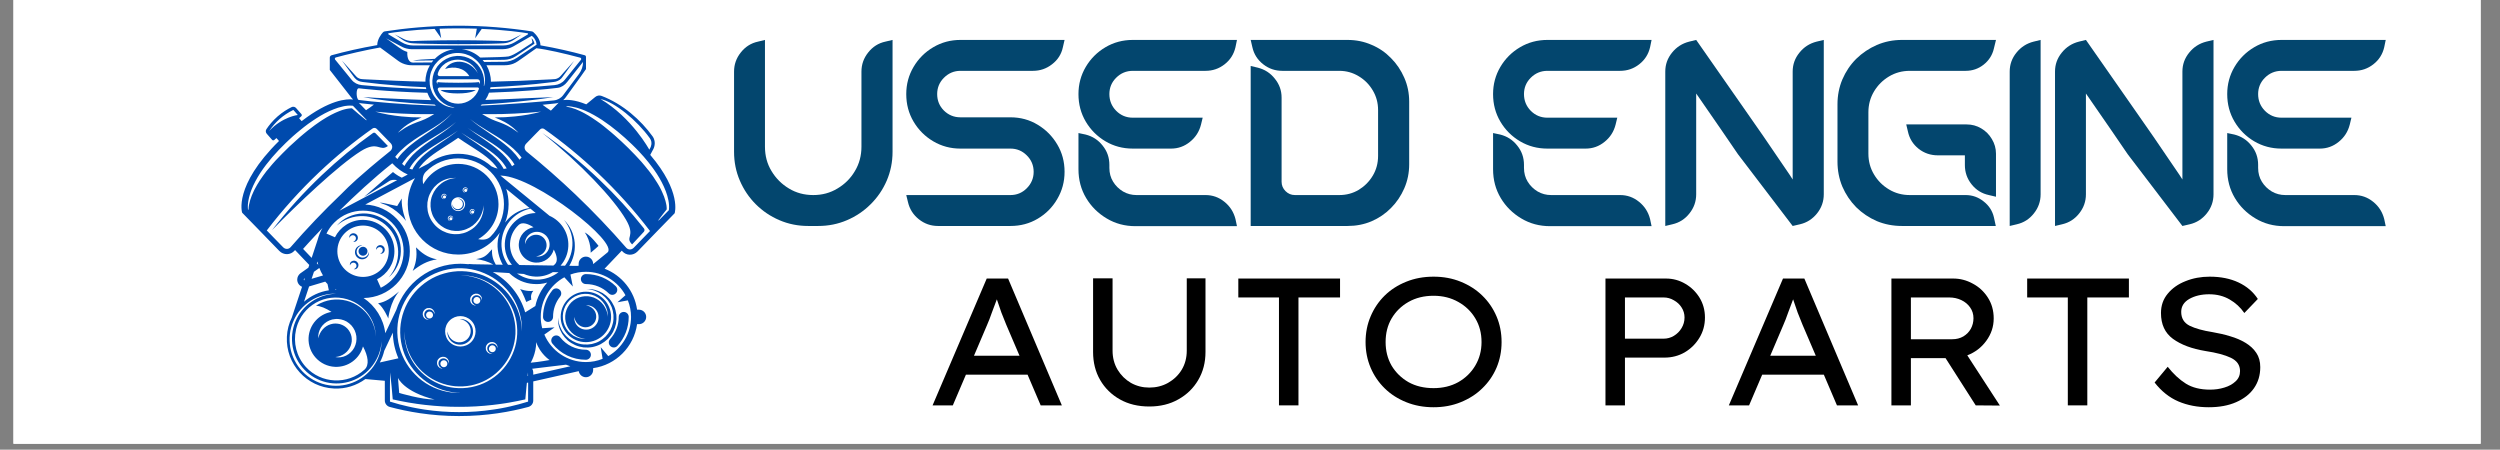
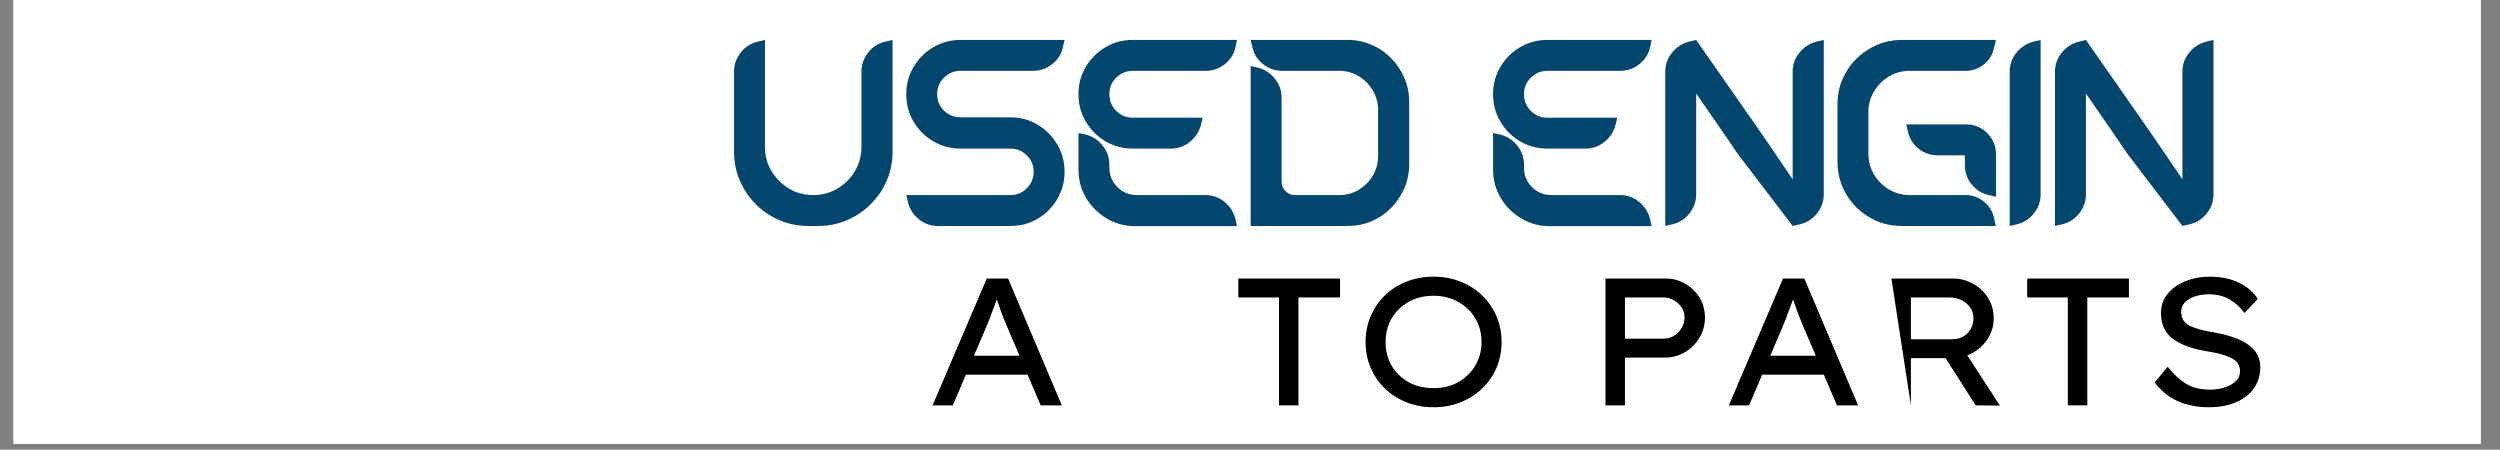
<svg xmlns="http://www.w3.org/2000/svg" width="278" zoomAndPan="magnify" viewBox="0 0 208.5 37.5" height="50" preserveAspectRatio="xMidYMid meet" version="1.2">
  <rect x="0" y="0" width="208.5" height="37.5" fill="#808080" stroke="none" />
  <defs>
    <clipPath id="3913ca1cc4">
      <path d="M 1.125 0 L 206.883 0 L 206.883 37.008 L 1.125 37.008 Z M 1.125 0 " />
    </clipPath>
    <clipPath id="b7267718d5">
-       <path d="M 20 2.133 L 57 2.133 L 57 34.695 L 20 34.695 Z M 20 2.133 " />
-     </clipPath>
+       </clipPath>
  </defs>
  <g id="d7a3b3d027">
    <g clip-rule="nonzero" clip-path="url(#3913ca1cc4)">
      <path style=" stroke:none;fill-rule:nonzero;fill:#ffffff;fill-opacity:1;" d="M 1.125 0 L 206.883 0 L 206.883 37.008 L 1.125 37.008 Z M 1.125 0 " />
      <path style=" stroke:none;fill-rule:nonzero;fill:#ffffff;fill-opacity:1;" d="M 1.125 0 L 206.883 0 L 206.883 37.008 L 1.125 37.008 Z M 1.125 0 " />
    </g>
    <g style="fill:#03466e;fill-opacity:1;">
      <g transform="translate(61.22, 18.846)">
        <path style="stroke:none" d="M 13.219 -15.516 L 13.219 -6.188 C 13.219 -5.332 13.055 -4.531 12.734 -3.781 C 12.41 -3.031 11.961 -2.375 11.391 -1.812 C 10.828 -1.25 10.172 -0.805 9.422 -0.484 C 8.672 -0.16 7.867 0 7.016 0 L 6.188 0 C 5.332 0 4.531 -0.16 3.781 -0.484 C 3.031 -0.805 2.375 -1.25 1.812 -1.812 C 1.25 -2.375 0.805 -3.031 0.484 -3.781 C 0.16 -4.531 0 -5.332 0 -6.188 L 0 -12.875 C 0 -13.469 0.188 -14 0.562 -14.469 C 0.938 -14.945 1.414 -15.25 2 -15.375 L 2.578 -15.516 L 2.578 -6.609 C 2.578 -5.859 2.758 -5.18 3.125 -4.578 C 3.488 -3.973 3.973 -3.488 4.578 -3.125 C 5.18 -2.758 5.859 -2.578 6.609 -2.578 C 7.348 -2.578 8.02 -2.758 8.625 -3.125 C 9.238 -3.488 9.723 -3.973 10.078 -4.578 C 10.441 -5.18 10.625 -5.859 10.625 -6.609 L 10.625 -12.875 C 10.625 -13.469 10.812 -14 11.188 -14.469 C 11.562 -14.945 12.039 -15.25 12.625 -15.375 Z M 13.219 -15.516 " />
      </g>
    </g>
    <g style="fill:#03466e;fill-opacity:1;">
      <g transform="translate(75.582, 18.846)">
        <path style="stroke:none" d="M 4.516 -9.062 L 8.688 -9.062 C 9.531 -9.062 10.289 -8.852 10.969 -8.438 C 11.645 -8.031 12.188 -7.484 12.594 -6.797 C 13 -6.117 13.203 -5.359 13.203 -4.516 C 13.203 -3.691 13 -2.938 12.594 -2.25 C 12.195 -1.562 11.656 -1.016 10.969 -0.609 C 10.289 -0.203 9.531 0 8.688 0 L 2.641 0 C 2.047 0 1.516 -0.188 1.047 -0.562 C 0.578 -0.938 0.273 -1.414 0.141 -2 L 0 -2.578 L 8.688 -2.578 C 9.219 -2.578 9.672 -2.766 10.047 -3.141 C 10.43 -3.523 10.625 -3.984 10.625 -4.516 C 10.625 -5.055 10.43 -5.516 10.047 -5.891 C 9.672 -6.266 9.219 -6.453 8.688 -6.453 L 4.516 -6.453 C 3.691 -6.453 2.938 -6.656 2.25 -7.062 C 1.562 -7.469 1.016 -8.016 0.609 -8.703 C 0.203 -9.391 0 -10.156 0 -11 C 0 -11.82 0.203 -12.578 0.609 -13.266 C 1.016 -13.953 1.562 -14.5 2.25 -14.906 C 2.938 -15.312 3.691 -15.516 4.516 -15.516 L 13.203 -15.516 L 13.062 -14.906 C 12.938 -14.32 12.633 -13.848 12.156 -13.484 C 11.688 -13.117 11.156 -12.938 10.562 -12.938 L 4.516 -12.938 C 3.984 -12.938 3.523 -12.742 3.141 -12.359 C 2.766 -11.984 2.578 -11.531 2.578 -11 C 2.578 -10.457 2.766 -10 3.141 -9.625 C 3.523 -9.25 3.984 -9.062 4.516 -9.062 Z M 4.516 -9.062 " />
      </g>
    </g>
    <g style="fill:#03466e;fill-opacity:1;">
      <g transform="translate(89.944, 18.846)">
        <path style="stroke:none" d="M 13.219 0.016 L 4.75 0.016 C 3.875 0.016 3.078 -0.195 2.359 -0.625 C 1.641 -1.051 1.066 -1.617 0.641 -2.328 C 0.211 -3.047 0 -3.848 0 -4.734 L 0 -7.75 L 0.594 -7.625 C 1.176 -7.477 1.648 -7.172 2.016 -6.703 C 2.391 -6.242 2.578 -5.707 2.578 -5.094 L 2.578 -4.844 C 2.578 -4.414 2.68 -4.031 2.891 -3.688 C 3.098 -3.352 3.375 -3.082 3.719 -2.875 C 4.062 -2.676 4.438 -2.578 4.844 -2.578 L 10.594 -2.578 C 11.188 -2.578 11.711 -2.391 12.172 -2.016 C 12.641 -1.641 12.945 -1.16 13.094 -0.578 Z M 13.219 -15.516 L 13.094 -14.906 C 12.957 -14.32 12.656 -13.848 12.188 -13.484 C 11.719 -13.117 11.188 -12.938 10.594 -12.938 L 4.531 -12.938 C 3.988 -12.938 3.523 -12.742 3.141 -12.359 C 2.766 -11.984 2.578 -11.531 2.578 -11 C 2.578 -10.457 2.766 -9.992 3.141 -9.609 C 3.523 -9.223 3.988 -9.031 4.531 -9.031 L 10.359 -9.031 L 10.219 -8.453 C 10.07 -7.867 9.766 -7.391 9.297 -7.016 C 8.836 -6.641 8.312 -6.453 7.719 -6.453 L 4.531 -6.453 C 3.695 -6.453 2.938 -6.656 2.25 -7.062 C 1.562 -7.469 1.016 -8.016 0.609 -8.703 C 0.203 -9.391 0 -10.156 0 -11 C 0 -11.82 0.203 -12.578 0.609 -13.266 C 1.016 -13.953 1.562 -14.5 2.25 -14.906 C 2.938 -15.312 3.695 -15.516 4.531 -15.516 Z M 13.219 -15.516 " />
      </g>
    </g>
    <g style="fill:#03466e;fill-opacity:1;">
      <g transform="translate(104.307, 18.846)">
        <path style="stroke:none" d="M 13.219 -10.375 L 13.219 -5.141 C 13.219 -4.43 13.082 -3.766 12.812 -3.141 C 12.539 -2.516 12.172 -1.969 11.703 -1.5 C 11.242 -1.031 10.703 -0.66 10.078 -0.391 C 9.461 -0.129 8.797 0 8.078 0 L 0 0 L 0 -13.344 L 0.594 -13.203 C 1.176 -13.055 1.648 -12.75 2.016 -12.281 C 2.391 -11.82 2.578 -11.297 2.578 -10.703 L 2.578 -3.688 C 2.578 -3.383 2.688 -3.125 2.906 -2.906 C 3.125 -2.688 3.383 -2.578 3.688 -2.578 L 7.391 -2.578 C 7.984 -2.578 8.523 -2.723 9.016 -3.016 C 9.504 -3.316 9.895 -3.711 10.188 -4.203 C 10.477 -4.691 10.625 -5.238 10.625 -5.844 L 10.625 -9.672 C 10.625 -10.266 10.477 -10.805 10.188 -11.297 C 9.895 -11.797 9.504 -12.191 9.016 -12.484 C 8.523 -12.785 7.984 -12.938 7.391 -12.938 L 2.641 -12.938 C 2.047 -12.938 1.516 -13.117 1.047 -13.484 C 0.578 -13.848 0.273 -14.32 0.141 -14.906 L 0 -15.516 L 8.078 -15.516 C 8.797 -15.516 9.461 -15.379 10.078 -15.109 C 10.703 -14.848 11.242 -14.477 11.703 -14 C 12.172 -13.531 12.539 -12.984 12.812 -12.359 C 13.082 -11.742 13.219 -11.082 13.219 -10.375 Z M 13.219 -10.375 " />
      </g>
    </g>
    <g style="fill:#03466e;fill-opacity:1;">
      <g transform="translate(118.707, 18.846)">
        <path style="stroke:none" d="" />
      </g>
    </g>
    <g style="fill:#03466e;fill-opacity:1;">
      <g transform="translate(124.522, 18.846)">
        <path style="stroke:none" d="M 13.219 0.016 L 4.75 0.016 C 3.875 0.016 3.078 -0.195 2.359 -0.625 C 1.641 -1.051 1.066 -1.617 0.641 -2.328 C 0.211 -3.047 0 -3.848 0 -4.734 L 0 -7.75 L 0.594 -7.625 C 1.176 -7.477 1.648 -7.172 2.016 -6.703 C 2.391 -6.242 2.578 -5.707 2.578 -5.094 L 2.578 -4.844 C 2.578 -4.414 2.68 -4.031 2.891 -3.688 C 3.098 -3.352 3.375 -3.082 3.719 -2.875 C 4.062 -2.676 4.438 -2.578 4.844 -2.578 L 10.594 -2.578 C 11.188 -2.578 11.711 -2.391 12.172 -2.016 C 12.641 -1.641 12.945 -1.16 13.094 -0.578 Z M 13.219 -15.516 L 13.094 -14.906 C 12.957 -14.32 12.656 -13.848 12.188 -13.484 C 11.719 -13.117 11.188 -12.938 10.594 -12.938 L 4.531 -12.938 C 3.988 -12.938 3.523 -12.742 3.141 -12.359 C 2.766 -11.984 2.578 -11.531 2.578 -11 C 2.578 -10.457 2.766 -9.992 3.141 -9.609 C 3.523 -9.223 3.988 -9.031 4.531 -9.031 L 10.359 -9.031 L 10.219 -8.453 C 10.07 -7.867 9.766 -7.391 9.297 -7.016 C 8.836 -6.641 8.312 -6.453 7.719 -6.453 L 4.531 -6.453 C 3.695 -6.453 2.938 -6.656 2.25 -7.062 C 1.562 -7.469 1.016 -8.016 0.609 -8.703 C 0.203 -9.391 0 -10.156 0 -11 C 0 -11.82 0.203 -12.578 0.609 -13.266 C 1.016 -13.953 1.562 -14.5 2.25 -14.906 C 2.938 -15.312 3.695 -15.516 4.531 -15.516 Z M 13.219 -15.516 " />
      </g>
    </g>
    <g style="fill:#03466e;fill-opacity:1;">
      <g transform="translate(138.884, 18.846)">
        <path style="stroke:none" d="M 13.219 -15.516 L 13.219 -2.641 C 13.219 -2.047 13.031 -1.516 12.656 -1.047 C 12.281 -0.578 11.805 -0.273 11.234 -0.141 L 10.625 0 L 6.062 -5.984 L 4.641 -8.062 L 2.578 -11.047 L 2.578 -2.641 C 2.578 -2.047 2.391 -1.516 2.016 -1.047 C 1.648 -0.578 1.176 -0.273 0.594 -0.141 L 0 0 L 0 -12.875 C 0 -13.469 0.188 -13.992 0.562 -14.453 C 0.938 -14.922 1.414 -15.227 2 -15.375 L 2.578 -15.516 L 6.766 -9.516 L 8.203 -7.453 L 10.375 -4.266 C 10.477 -4.117 10.562 -3.988 10.625 -3.875 L 10.625 -12.875 C 10.625 -13.469 10.812 -13.992 11.188 -14.453 C 11.562 -14.922 12.039 -15.227 12.625 -15.375 Z M 13.219 -15.516 " />
      </g>
    </g>
    <g style="fill:#03466e;fill-opacity:1;">
      <g transform="translate(153.246, 18.846)">
        <path style="stroke:none" d="M 13.219 -6.031 L 13.219 -2.438 L 12.625 -2.578 C 12.039 -2.703 11.562 -3 11.188 -3.469 C 10.812 -3.938 10.625 -4.473 10.625 -5.078 L 10.625 -5.891 L 8.375 -5.891 C 7.77 -5.891 7.234 -6.07 6.766 -6.438 C 6.297 -6.812 6 -7.289 5.875 -7.875 L 5.734 -8.469 L 10.766 -8.469 C 11.211 -8.469 11.617 -8.359 11.984 -8.141 C 12.359 -7.922 12.656 -7.625 12.875 -7.25 C 13.102 -6.875 13.219 -6.469 13.219 -6.031 Z M 13.047 -0.719 L 13.203 0 L 5.375 0 C 4.633 0 3.938 -0.133 3.281 -0.406 C 2.633 -0.688 2.062 -1.07 1.562 -1.562 C 1.07 -2.062 0.688 -2.633 0.406 -3.281 C 0.133 -3.938 0 -4.633 0 -5.375 L 0 -10.141 C 0 -10.879 0.133 -11.57 0.406 -12.219 C 0.688 -12.875 1.07 -13.445 1.562 -13.938 C 2.062 -14.426 2.633 -14.812 3.281 -15.094 C 3.938 -15.375 4.633 -15.516 5.375 -15.516 L 13.219 -15.516 L 13.047 -14.812 C 12.922 -14.258 12.633 -13.805 12.188 -13.453 C 11.75 -13.109 11.25 -12.938 10.688 -12.938 L 6.031 -12.938 C 5.395 -12.938 4.816 -12.781 4.297 -12.469 C 3.773 -12.156 3.359 -11.738 3.047 -11.219 C 2.734 -10.695 2.578 -10.117 2.578 -9.484 L 2.578 -6.031 C 2.578 -5.395 2.734 -4.816 3.047 -4.297 C 3.359 -3.773 3.773 -3.359 4.297 -3.047 C 4.816 -2.734 5.395 -2.578 6.031 -2.578 L 10.688 -2.578 C 11.25 -2.578 11.75 -2.398 12.188 -2.047 C 12.633 -1.703 12.922 -1.258 13.047 -0.719 Z M 13.047 -0.719 " />
      </g>
    </g>
    <g style="fill:#03466e;fill-opacity:1;">
      <g transform="translate(167.609, 18.846)">
        <path style="stroke:none" d="M 2.578 -15.516 L 2.578 -2.641 C 2.578 -2.047 2.391 -1.516 2.016 -1.047 C 1.648 -0.578 1.176 -0.273 0.594 -0.141 L 0 0 L 0 -12.875 C 0 -13.469 0.188 -13.992 0.562 -14.453 C 0.938 -14.922 1.414 -15.227 2 -15.375 Z M 2.578 -15.516 " />
      </g>
    </g>
    <g style="fill:#03466e;fill-opacity:1;">
      <g transform="translate(171.388, 18.846)">
        <path style="stroke:none" d="M 13.219 -15.516 L 13.219 -2.641 C 13.219 -2.047 13.031 -1.516 12.656 -1.047 C 12.281 -0.578 11.805 -0.273 11.234 -0.141 L 10.625 0 L 6.062 -5.984 L 4.641 -8.062 L 2.578 -11.047 L 2.578 -2.641 C 2.578 -2.047 2.391 -1.516 2.016 -1.047 C 1.648 -0.578 1.176 -0.273 0.594 -0.141 L 0 0 L 0 -12.875 C 0 -13.469 0.188 -13.992 0.562 -14.453 C 0.938 -14.922 1.414 -15.227 2 -15.375 L 2.578 -15.516 L 6.766 -9.516 L 8.203 -7.453 L 10.375 -4.266 C 10.477 -4.117 10.562 -3.988 10.625 -3.875 L 10.625 -12.875 C 10.625 -13.469 10.812 -13.992 11.188 -14.453 C 11.562 -14.922 12.039 -15.227 12.625 -15.375 Z M 13.219 -15.516 " />
      </g>
    </g>
    <g style="fill:#03466e;fill-opacity:1;">
      <g transform="translate(185.75, 18.846)">
-         <path style="stroke:none" d="M 13.219 0.016 L 4.75 0.016 C 3.875 0.016 3.078 -0.195 2.359 -0.625 C 1.641 -1.051 1.066 -1.617 0.641 -2.328 C 0.211 -3.047 0 -3.848 0 -4.734 L 0 -7.75 L 0.594 -7.625 C 1.176 -7.477 1.648 -7.172 2.016 -6.703 C 2.391 -6.242 2.578 -5.707 2.578 -5.094 L 2.578 -4.844 C 2.578 -4.414 2.68 -4.031 2.891 -3.688 C 3.098 -3.352 3.375 -3.082 3.719 -2.875 C 4.062 -2.676 4.438 -2.578 4.844 -2.578 L 10.594 -2.578 C 11.188 -2.578 11.711 -2.391 12.172 -2.016 C 12.641 -1.641 12.945 -1.16 13.094 -0.578 Z M 13.219 -15.516 L 13.094 -14.906 C 12.957 -14.32 12.656 -13.848 12.188 -13.484 C 11.719 -13.117 11.188 -12.938 10.594 -12.938 L 4.531 -12.938 C 3.988 -12.938 3.523 -12.742 3.141 -12.359 C 2.766 -11.984 2.578 -11.531 2.578 -11 C 2.578 -10.457 2.766 -9.992 3.141 -9.609 C 3.523 -9.223 3.988 -9.031 4.531 -9.031 L 10.359 -9.031 L 10.219 -8.453 C 10.07 -7.867 9.766 -7.391 9.297 -7.016 C 8.836 -6.641 8.312 -6.453 7.719 -6.453 L 4.531 -6.453 C 3.695 -6.453 2.938 -6.656 2.25 -7.062 C 1.562 -7.469 1.016 -8.016 0.609 -8.703 C 0.203 -9.391 0 -10.156 0 -11 C 0 -11.82 0.203 -12.578 0.609 -13.266 C 1.016 -13.953 1.562 -14.5 2.25 -14.906 C 2.938 -15.312 3.695 -15.516 4.531 -15.516 Z M 13.219 -15.516 " />
-       </g>
+         </g>
    </g>
    <g style="fill:#000000;fill-opacity:1;">
      <g transform="translate(76.996, 33.808)">
        <path style="stroke:none" d="M 9.797 0 L 8.703 -2.562 L 3.562 -2.562 L 2.469 0 L 0.781 0 L 5.297 -10.578 L 7.078 -10.578 L 11.562 0 Z M 5.312 -6.672 L 4.234 -4.141 L 8.031 -4.141 L 6.922 -6.734 C 6.785 -7.066 6.648 -7.406 6.516 -7.75 C 6.391 -8.102 6.266 -8.469 6.141 -8.844 C 5.992 -8.457 5.852 -8.082 5.719 -7.719 C 5.594 -7.352 5.457 -7.004 5.312 -6.672 Z M 5.312 -6.672 " />
      </g>
    </g>
    <g style="fill:#000000;fill-opacity:1;">
      <g transform="translate(89.335, 33.808)">
-         <path style="stroke:none" d="M 11.203 -10.594 L 11.203 -4.453 C 11.203 -3.578 11 -2.797 10.594 -2.109 C 10.195 -1.43 9.645 -0.895 8.938 -0.5 C 8.238 -0.102 7.43 0.094 6.516 0.094 C 5.586 0.094 4.77 -0.102 4.062 -0.5 C 3.363 -0.895 2.816 -1.43 2.422 -2.109 C 2.023 -2.797 1.828 -3.578 1.828 -4.453 L 1.828 -10.594 L 3.453 -10.594 L 3.453 -4.562 C 3.453 -3.969 3.594 -3.438 3.875 -2.969 C 4.156 -2.508 4.523 -2.145 4.984 -1.875 C 5.453 -1.613 5.961 -1.484 6.516 -1.484 C 7.086 -1.484 7.609 -1.613 8.078 -1.875 C 8.555 -2.145 8.938 -2.508 9.219 -2.969 C 9.5 -3.438 9.641 -3.969 9.641 -4.562 L 9.641 -10.594 Z M 11.203 -10.594 " />
-       </g>
+         </g>
    </g>
    <g style="fill:#000000;fill-opacity:1;">
      <g transform="translate(102.354, 33.808)">
        <path style="stroke:none" d="M 4.312 0 L 4.312 -9 L 0.922 -9 L 0.922 -10.578 L 9.406 -10.578 L 9.406 -9 L 5.938 -9 L 5.938 0 Z M 4.312 0 " />
      </g>
    </g>
    <g style="fill:#000000;fill-opacity:1;">
      <g transform="translate(112.685, 33.808)">
        <path style="stroke:none" d="M 12.547 -5.281 C 12.547 -4.52 12.406 -3.805 12.125 -3.141 C 11.844 -2.484 11.445 -1.91 10.938 -1.422 C 10.438 -0.93 9.836 -0.547 9.141 -0.266 C 8.453 0.016 7.695 0.156 6.875 0.156 C 6.051 0.156 5.289 0.016 4.594 -0.266 C 3.895 -0.547 3.297 -0.93 2.797 -1.422 C 2.297 -1.91 1.906 -2.484 1.625 -3.141 C 1.344 -3.805 1.203 -4.52 1.203 -5.281 C 1.203 -6.051 1.344 -6.766 1.625 -7.422 C 1.906 -8.086 2.297 -8.664 2.797 -9.156 C 3.297 -9.645 3.895 -10.031 4.594 -10.312 C 5.289 -10.594 6.051 -10.734 6.875 -10.734 C 7.695 -10.734 8.453 -10.594 9.141 -10.312 C 9.836 -10.031 10.438 -9.645 10.938 -9.156 C 11.445 -8.664 11.844 -8.086 12.125 -7.422 C 12.406 -6.766 12.547 -6.051 12.547 -5.281 Z M 10.875 -5.281 C 10.875 -6.02 10.703 -6.676 10.359 -7.25 C 10.016 -7.832 9.539 -8.289 8.938 -8.625 C 8.332 -8.969 7.645 -9.141 6.875 -9.141 C 6.082 -9.141 5.383 -8.969 4.781 -8.625 C 4.188 -8.289 3.719 -7.832 3.375 -7.25 C 3.039 -6.676 2.875 -6.02 2.875 -5.281 C 2.875 -4.551 3.039 -3.895 3.375 -3.312 C 3.719 -2.738 4.188 -2.281 4.781 -1.938 C 5.383 -1.602 6.082 -1.438 6.875 -1.438 C 7.645 -1.438 8.332 -1.602 8.938 -1.938 C 9.539 -2.281 10.016 -2.742 10.359 -3.328 C 10.703 -3.91 10.875 -4.562 10.875 -5.281 Z M 10.875 -5.281 " />
      </g>
    </g>
    <g style="fill:#000000;fill-opacity:1;">
      <g transform="translate(126.429, 33.808)">
        <path style="stroke:none" d="" />
      </g>
    </g>
    <g style="fill:#000000;fill-opacity:1;">
      <g transform="translate(131.896, 33.808)">
        <path style="stroke:none" d="M 7.047 -10.578 C 7.629 -10.578 8.164 -10.43 8.656 -10.141 C 9.145 -9.859 9.539 -9.473 9.844 -8.984 C 10.145 -8.492 10.297 -7.941 10.297 -7.328 C 10.297 -6.703 10.141 -6.133 9.828 -5.625 C 9.523 -5.125 9.117 -4.723 8.609 -4.422 C 8.098 -4.129 7.535 -3.984 6.922 -3.984 L 3.625 -3.984 L 3.625 0 L 2 0 L 2 -10.578 Z M 6.844 -5.562 C 7.156 -5.562 7.441 -5.641 7.703 -5.797 C 7.973 -5.961 8.188 -6.176 8.344 -6.438 C 8.508 -6.707 8.594 -7.004 8.594 -7.328 C 8.594 -7.641 8.508 -7.922 8.344 -8.172 C 8.188 -8.422 7.973 -8.617 7.703 -8.766 C 7.441 -8.922 7.156 -9 6.844 -9 L 3.625 -9 L 3.625 -5.562 Z M 6.844 -5.562 " />
      </g>
    </g>
    <g style="fill:#000000;fill-opacity:1;">
      <g transform="translate(143.405, 33.808)">
        <path style="stroke:none" d="M 9.797 0 L 8.703 -2.562 L 3.562 -2.562 L 2.469 0 L 0.781 0 L 5.297 -10.578 L 7.078 -10.578 L 11.562 0 Z M 5.312 -6.672 L 4.234 -4.141 L 8.031 -4.141 L 6.922 -6.734 C 6.785 -7.066 6.648 -7.406 6.516 -7.75 C 6.391 -8.102 6.266 -8.469 6.141 -8.844 C 5.992 -8.457 5.852 -8.082 5.719 -7.719 C 5.594 -7.352 5.457 -7.004 5.312 -6.672 Z M 5.312 -6.672 " />
      </g>
    </g>
    <g style="fill:#000000;fill-opacity:1;">
      <g transform="translate(155.744, 33.808)">
-         <path style="stroke:none" d="M 10.531 -7.25 C 10.531 -6.562 10.32 -5.938 9.906 -5.375 C 9.5 -4.82 8.973 -4.422 8.328 -4.172 L 11.047 0.016 L 9.031 0 L 6.516 -3.938 L 3.625 -3.938 L 3.625 0 L 2 0 L 2 -10.578 L 7.156 -10.578 C 7.727 -10.578 8.27 -10.438 8.781 -10.156 C 9.301 -9.883 9.723 -9.492 10.047 -8.984 C 10.367 -8.484 10.531 -7.906 10.531 -7.25 Z M 6.812 -9 L 3.625 -9 L 3.625 -5.516 L 7.078 -5.516 C 7.422 -5.516 7.727 -5.594 8 -5.75 C 8.27 -5.914 8.477 -6.129 8.625 -6.391 C 8.77 -6.66 8.844 -6.953 8.844 -7.266 C 8.844 -7.609 8.75 -7.91 8.562 -8.172 C 8.383 -8.43 8.141 -8.633 7.828 -8.781 C 7.523 -8.926 7.188 -9 6.812 -9 Z M 6.812 -9 " />
+         <path style="stroke:none" d="M 10.531 -7.25 C 10.531 -6.562 10.32 -5.938 9.906 -5.375 C 9.5 -4.82 8.973 -4.422 8.328 -4.172 L 11.047 0.016 L 9.031 0 L 6.516 -3.938 L 3.625 -3.938 L 3.625 0 L 2 -10.578 L 7.156 -10.578 C 7.727 -10.578 8.27 -10.438 8.781 -10.156 C 9.301 -9.883 9.723 -9.492 10.047 -8.984 C 10.367 -8.484 10.531 -7.906 10.531 -7.25 Z M 6.812 -9 L 3.625 -9 L 3.625 -5.516 L 7.078 -5.516 C 7.422 -5.516 7.727 -5.594 8 -5.75 C 8.27 -5.914 8.477 -6.129 8.625 -6.391 C 8.77 -6.66 8.844 -6.953 8.844 -7.266 C 8.844 -7.609 8.75 -7.91 8.562 -8.172 C 8.383 -8.43 8.141 -8.633 7.828 -8.781 C 7.523 -8.926 7.188 -9 6.812 -9 Z M 6.812 -9 " />
      </g>
    </g>
    <g style="fill:#000000;fill-opacity:1;">
      <g transform="translate(168.144, 33.808)">
        <path style="stroke:none" d="M 4.312 0 L 4.312 -9 L 0.922 -9 L 0.922 -10.578 L 9.406 -10.578 L 9.406 -9 L 5.938 -9 L 5.938 0 Z M 4.312 0 " />
      </g>
    </g>
    <g style="fill:#000000;fill-opacity:1;">
      <g transform="translate(178.475, 33.808)">
        <path style="stroke:none" d="M 2.312 -3.219 C 2.789 -2.613 3.297 -2.145 3.828 -1.812 C 4.367 -1.477 5.039 -1.312 5.844 -1.312 C 6.258 -1.312 6.656 -1.367 7.031 -1.484 C 7.414 -1.598 7.727 -1.77 7.969 -2 C 8.219 -2.227 8.344 -2.516 8.344 -2.859 C 8.344 -3.359 8.086 -3.727 7.578 -3.969 C 7.078 -4.207 6.375 -4.395 5.469 -4.531 C 4.332 -4.719 3.426 -5.055 2.75 -5.547 C 2.082 -6.035 1.75 -6.754 1.75 -7.703 C 1.75 -8.328 1.938 -8.863 2.312 -9.312 C 2.688 -9.77 3.18 -10.117 3.797 -10.359 C 4.41 -10.609 5.082 -10.734 5.812 -10.734 C 6.738 -10.734 7.539 -10.57 8.219 -10.25 C 8.906 -9.926 9.441 -9.469 9.828 -8.875 L 8.703 -7.703 C 8.379 -8.172 7.973 -8.547 7.484 -8.828 C 6.992 -9.117 6.422 -9.266 5.766 -9.266 C 5.117 -9.266 4.566 -9.133 4.109 -8.875 C 3.66 -8.613 3.438 -8.254 3.438 -7.797 C 3.438 -7.266 3.672 -6.879 4.141 -6.641 C 4.617 -6.41 5.254 -6.234 6.047 -6.109 C 6.555 -6.023 7.047 -5.91 7.516 -5.766 C 7.992 -5.629 8.422 -5.445 8.797 -5.219 C 9.18 -4.988 9.484 -4.707 9.703 -4.375 C 9.922 -4.051 10.031 -3.656 10.031 -3.188 C 10.031 -2.508 9.852 -1.922 9.5 -1.422 C 9.156 -0.93 8.66 -0.547 8.016 -0.266 C 7.379 0.016 6.617 0.156 5.734 0.156 C 4.805 0.156 3.961 -0.004 3.203 -0.328 C 2.453 -0.648 1.789 -1.176 1.219 -1.906 Z M 2.312 -3.219 " />
      </g>
    </g>
    <g clip-rule="nonzero" clip-path="url(#b7267718d5)">
      <path style=" stroke:none;fill-rule:nonzero;fill:#004aad;fill-opacity:1;" d="M 38.625 26.688 C 38.715 26.727 38.801 26.773 38.875 26.832 C 38.949 26.891 39.016 26.957 39.07 27.031 C 39.125 27.109 39.168 27.188 39.199 27.273 C 39.328 27.621 39.238 28.023 38.98 28.273 C 38.73 28.531 38.328 28.621 37.984 28.492 C 37.898 28.461 37.816 28.414 37.738 28.363 C 37.664 28.305 37.598 28.242 37.539 28.168 C 37.48 28.09 37.434 28.008 37.395 27.918 C 37.359 27.828 37.336 27.73 37.32 27.633 C 37.312 27.73 37.316 27.836 37.336 27.934 C 37.359 28.035 37.398 28.133 37.449 28.227 C 37.504 28.316 37.57 28.398 37.648 28.473 C 37.727 28.547 37.82 28.602 37.918 28.652 C 38.016 28.695 38.121 28.727 38.23 28.738 C 38.34 28.75 38.449 28.75 38.559 28.73 C 38.664 28.711 38.77 28.676 38.871 28.621 C 38.965 28.57 39.055 28.504 39.137 28.43 C 39.211 28.348 39.277 28.258 39.332 28.16 C 39.383 28.062 39.418 27.957 39.438 27.852 C 39.457 27.742 39.457 27.633 39.445 27.523 C 39.434 27.414 39.402 27.309 39.359 27.211 C 39.309 27.113 39.254 27.02 39.18 26.941 C 39.105 26.863 39.023 26.797 38.934 26.742 C 38.844 26.691 38.742 26.652 38.645 26.629 C 38.543 26.609 38.438 26.605 38.34 26.613 C 38.438 26.629 38.535 26.652 38.625 26.688 Z M 33.773 3.438 C 33.879 3.488 33.992 3.531 34.105 3.562 C 34.223 3.59 34.34 3.609 34.461 3.613 L 34.805 3.629 C 35.031 3.637 35.258 3.641 35.484 3.648 C 36.395 3.672 37.301 3.684 38.211 3.684 L 39.574 3.676 C 40.031 3.668 40.484 3.664 40.938 3.648 C 41.164 3.641 41.395 3.637 41.621 3.629 L 41.961 3.613 C 42.082 3.609 42.199 3.59 42.316 3.562 C 42.43 3.531 42.543 3.492 42.648 3.438 C 42.758 3.387 42.855 3.32 42.945 3.258 C 43.133 3.129 43.32 3 43.508 2.867 C 43.305 2.969 43.102 3.074 42.898 3.18 C 42.797 3.23 42.699 3.285 42.598 3.32 C 42.496 3.359 42.391 3.387 42.281 3.406 C 42.176 3.422 42.066 3.43 41.961 3.426 L 41.621 3.41 C 41.395 3.402 41.164 3.398 40.938 3.391 C 40.484 3.375 40.031 3.371 39.574 3.363 L 38.211 3.355 C 37.301 3.355 36.395 3.367 35.484 3.391 C 35.258 3.398 35.031 3.402 34.805 3.41 L 34.461 3.426 C 34.355 3.43 34.246 3.422 34.141 3.402 C 34.035 3.387 33.926 3.359 33.824 3.32 C 33.723 3.285 33.625 3.23 33.523 3.176 C 33.32 3.07 33.121 2.965 32.914 2.867 C 33.102 3 33.289 3.129 33.477 3.254 C 33.57 3.32 33.668 3.387 33.773 3.438 Z M 32.352 12.176 C 32.039 11.844 31.797 11.602 31.566 11.367 C 31.484 11.285 31.402 11.203 31.316 11.113 C 31.262 11.059 31.168 11.047 31.102 11.098 C 29.602 12.168 28.203 13.32 26.84 14.609 C 25.336 16.035 23.941 17.574 22.684 19.195 C 24.773 17.055 28.195 13.797 30.094 12.605 C 31.551 11.695 31.648 12.695 32.352 12.176 Z M 38.316 16.598 C 38.359 16.617 38.398 16.637 38.43 16.664 C 38.465 16.691 38.496 16.723 38.52 16.754 C 38.543 16.789 38.566 16.828 38.578 16.867 C 38.637 17.023 38.598 17.207 38.48 17.32 C 38.367 17.438 38.184 17.477 38.027 17.418 C 37.988 17.406 37.949 17.383 37.914 17.359 C 37.883 17.336 37.852 17.305 37.824 17.27 C 37.797 17.238 37.777 17.199 37.758 17.156 C 37.742 17.117 37.73 17.074 37.727 17.027 C 37.723 17.074 37.723 17.121 37.73 17.168 C 37.742 17.211 37.758 17.258 37.781 17.297 C 37.809 17.34 37.84 17.379 37.875 17.41 C 37.91 17.441 37.953 17.469 37.996 17.492 C 38.039 17.512 38.09 17.523 38.137 17.531 C 38.188 17.535 38.238 17.535 38.289 17.527 C 38.336 17.52 38.383 17.5 38.43 17.48 C 38.473 17.453 38.516 17.426 38.551 17.391 C 38.586 17.355 38.613 17.312 38.641 17.27 C 38.66 17.223 38.68 17.176 38.688 17.129 C 38.695 17.078 38.695 17.027 38.691 16.977 C 38.684 16.93 38.672 16.879 38.652 16.836 C 38.629 16.793 38.602 16.75 38.57 16.715 C 38.535 16.68 38.5 16.648 38.457 16.625 C 38.418 16.602 38.371 16.582 38.328 16.57 C 38.281 16.562 38.234 16.562 38.188 16.566 C 38.234 16.57 38.277 16.582 38.316 16.598 Z M 43.375 24.105 C 43.609 24.422 43.891 25.184 43.891 25.184 L 44.316 24.984 C 44.316 24.984 44.18 24.59 44.484 24.254 C 43.922 24.332 43.375 24.105 43.375 24.105 Z M 46.969 26.055 C 46.938 26.242 46.93 26.43 46.949 26.621 C 46.973 26.809 47.02 26.992 47.098 27.164 C 47.176 27.332 47.273 27.496 47.395 27.637 C 47.52 27.773 47.664 27.895 47.816 27.996 C 47.977 28.09 48.148 28.16 48.324 28.211 C 48.5 28.254 48.684 28.266 48.863 28.258 C 48.773 28.246 48.684 28.246 48.598 28.223 C 48.555 28.211 48.512 28.207 48.469 28.191 L 48.34 28.152 C 48.176 28.09 48.02 28.008 47.879 27.906 C 47.738 27.801 47.613 27.68 47.508 27.543 C 47.402 27.406 47.316 27.258 47.254 27.098 C 47.191 26.938 47.156 26.77 47.141 26.602 C 47.129 26.43 47.137 26.262 47.172 26.094 C 47.211 25.93 47.266 25.77 47.348 25.621 C 47.43 25.473 47.531 25.336 47.648 25.215 C 47.77 25.098 47.906 24.996 48.051 24.914 C 48.203 24.832 48.363 24.777 48.527 24.742 C 48.691 24.707 48.863 24.695 49.031 24.707 C 49.203 24.727 49.371 24.762 49.531 24.82 C 49.688 24.887 49.84 24.969 49.977 25.074 C 50.113 25.18 50.234 25.305 50.336 25.445 C 50.441 25.586 50.52 25.742 50.582 25.91 L 50.621 26.035 C 50.637 26.078 50.641 26.121 50.652 26.164 C 50.676 26.254 50.68 26.34 50.691 26.43 C 50.699 26.25 50.688 26.07 50.641 25.891 C 50.594 25.715 50.523 25.543 50.426 25.387 C 50.328 25.23 50.207 25.09 50.066 24.961 C 49.926 24.84 49.766 24.742 49.594 24.664 C 49.422 24.586 49.238 24.539 49.051 24.516 C 48.863 24.496 48.672 24.504 48.488 24.535 C 48.301 24.574 48.121 24.637 47.949 24.727 C 47.785 24.816 47.629 24.93 47.492 25.062 C 47.359 25.199 47.25 25.352 47.156 25.52 C 47.07 25.688 47.008 25.867 46.969 26.055 Z M 49.914 26.328 C 49.902 26.223 49.875 26.125 49.832 26.031 C 49.785 25.938 49.73 25.852 49.66 25.777 C 49.59 25.703 49.512 25.637 49.426 25.586 C 49.34 25.539 49.246 25.504 49.152 25.48 C 49.055 25.461 48.957 25.461 48.863 25.469 C 48.957 25.484 49.047 25.504 49.133 25.539 C 49.219 25.578 49.297 25.621 49.367 25.676 C 49.438 25.73 49.5 25.797 49.551 25.867 C 49.602 25.938 49.645 26.016 49.672 26.098 C 49.703 26.176 49.715 26.262 49.723 26.348 C 49.73 26.43 49.723 26.516 49.703 26.598 C 49.684 26.68 49.656 26.758 49.617 26.832 C 49.574 26.906 49.523 26.973 49.465 27.031 C 49.406 27.09 49.34 27.141 49.266 27.184 C 49.191 27.223 49.113 27.25 49.031 27.273 C 48.949 27.289 48.863 27.297 48.777 27.293 C 48.695 27.285 48.609 27.27 48.527 27.238 C 48.449 27.211 48.371 27.168 48.301 27.117 C 48.23 27.066 48.164 27.004 48.109 26.934 C 48.055 26.863 48.008 26.785 47.973 26.703 C 47.938 26.617 47.914 26.527 47.902 26.43 C 47.891 26.527 47.895 26.621 47.914 26.719 C 47.934 26.812 47.973 26.906 48.02 26.996 C 48.07 27.082 48.133 27.16 48.207 27.23 C 48.281 27.297 48.371 27.352 48.461 27.398 C 48.555 27.441 48.656 27.469 48.758 27.484 C 48.863 27.496 48.969 27.492 49.07 27.477 C 49.176 27.457 49.273 27.422 49.367 27.375 C 49.461 27.324 49.547 27.262 49.621 27.188 C 49.695 27.113 49.758 27.027 49.809 26.934 C 49.855 26.84 49.891 26.742 49.91 26.641 C 49.926 26.535 49.926 26.43 49.914 26.328 Z M 46.762 26.43 C 46.762 25.27 47.703 24.328 48.863 24.328 C 50.023 24.328 50.965 25.27 50.965 26.43 C 50.965 27.59 50.023 28.535 48.863 28.535 C 47.703 28.535 46.762 27.59 46.762 26.43 Z M 48.863 29.168 C 48.023 29.168 47.242 28.793 46.719 28.133 C 46.574 27.953 46.312 27.922 46.133 28.066 C 45.953 28.211 45.922 28.473 46.066 28.652 C 46.746 29.512 47.766 30.004 48.863 30.004 C 49.094 30.004 49.281 29.816 49.281 29.586 C 49.281 29.355 49.094 29.168 48.863 29.168 Z M 29.902 20.953 C 29.902 21.16 30.07 21.328 30.277 21.328 C 30.48 21.328 30.648 21.16 30.648 20.953 C 30.648 20.75 30.48 20.582 30.277 20.582 C 30.07 20.582 29.902 20.75 29.902 20.953 Z M 30.262 18.023 C 31.031 18.043 31.785 18.363 32.32 18.91 C 32.867 19.445 33.188 20.199 33.207 20.973 C 33.215 21.355 33.156 21.746 33.02 22.113 C 32.891 22.484 32.684 22.828 32.422 23.133 C 32.727 22.871 32.977 22.539 33.148 22.168 C 33.324 21.797 33.422 21.387 33.43 20.973 C 33.441 20.555 33.363 20.137 33.211 19.75 C 33.055 19.359 32.816 19.004 32.523 18.707 C 32.227 18.414 31.871 18.176 31.48 18.02 C 31.094 17.867 30.676 17.789 30.262 17.801 C 29.844 17.812 29.434 17.91 29.062 18.082 C 28.691 18.254 28.359 18.504 28.098 18.809 C 28.402 18.547 28.746 18.34 29.117 18.211 C 29.484 18.074 29.875 18.016 30.262 18.023 Z M 32.086 20.762 C 32.082 20.723 32.066 20.684 32.051 20.648 C 32.031 20.613 32.008 20.582 31.98 20.551 C 31.953 20.523 31.918 20.5 31.883 20.48 C 31.848 20.465 31.812 20.453 31.773 20.445 C 31.695 20.434 31.613 20.449 31.547 20.484 C 31.48 20.52 31.426 20.574 31.398 20.641 C 31.367 20.703 31.363 20.777 31.383 20.84 C 31.422 20.715 31.512 20.641 31.602 20.617 C 31.695 20.594 31.789 20.621 31.852 20.684 C 31.91 20.742 31.941 20.836 31.914 20.93 C 31.895 21.023 31.816 21.113 31.695 21.152 C 31.758 21.172 31.828 21.164 31.895 21.137 C 31.957 21.105 32.016 21.055 32.051 20.984 C 32.086 20.918 32.098 20.84 32.086 20.762 Z M 36.742 7.504 C 36.742 7.504 36.98 7.793 38.176 7.793 C 39.371 7.793 39.68 7.504 39.68 7.504 Z M 29.359 19.625 C 29.453 19.602 29.547 19.629 29.609 19.691 C 29.672 19.754 29.699 19.848 29.676 19.941 C 29.652 20.031 29.574 20.121 29.453 20.16 C 29.516 20.18 29.586 20.176 29.652 20.145 C 29.715 20.117 29.773 20.062 29.809 19.996 C 29.844 19.93 29.855 19.848 29.844 19.77 C 29.84 19.73 29.828 19.691 29.809 19.656 C 29.789 19.621 29.766 19.59 29.738 19.562 C 29.711 19.535 29.68 19.512 29.645 19.492 C 29.609 19.477 29.57 19.461 29.531 19.457 C 29.453 19.445 29.375 19.457 29.305 19.492 C 29.238 19.527 29.184 19.586 29.156 19.648 C 29.129 19.715 29.121 19.785 29.141 19.848 C 29.18 19.727 29.27 19.648 29.359 19.625 Z M 30.41 21.461 C 30.227 21.527 30.016 21.477 29.887 21.344 C 29.754 21.215 29.703 21.004 29.77 20.82 C 29.832 20.641 30.004 20.492 30.223 20.461 C 30.168 20.453 30.113 20.453 30.055 20.465 C 30 20.473 29.945 20.496 29.895 20.52 C 29.844 20.551 29.801 20.586 29.758 20.629 C 29.719 20.672 29.684 20.723 29.66 20.777 C 29.633 20.832 29.617 20.891 29.609 20.949 C 29.602 21.008 29.602 21.07 29.613 21.129 C 29.621 21.191 29.645 21.25 29.672 21.305 C 29.699 21.359 29.738 21.406 29.777 21.453 C 29.824 21.496 29.875 21.531 29.926 21.559 C 29.98 21.586 30.039 21.609 30.102 21.617 C 30.16 21.629 30.223 21.629 30.281 21.621 C 30.344 21.613 30.402 21.598 30.453 21.57 C 30.508 21.547 30.559 21.512 30.602 21.473 C 30.645 21.43 30.68 21.387 30.711 21.336 C 30.738 21.285 30.758 21.23 30.77 21.176 C 30.777 21.121 30.777 21.062 30.77 21.008 C 30.742 21.227 30.594 21.398 30.41 21.461 Z M 29.855 21.945 C 29.836 21.91 29.812 21.879 29.785 21.852 C 29.758 21.824 29.727 21.797 29.691 21.781 C 29.656 21.762 29.617 21.75 29.578 21.742 C 29.5 21.73 29.422 21.746 29.352 21.781 C 29.285 21.816 29.23 21.871 29.203 21.938 C 29.176 22.004 29.168 22.074 29.188 22.137 C 29.227 22.012 29.316 21.938 29.406 21.914 C 29.5 21.891 29.594 21.918 29.656 21.98 C 29.719 22.043 29.746 22.137 29.723 22.227 C 29.699 22.32 29.621 22.41 29.5 22.449 C 29.562 22.469 29.633 22.461 29.699 22.434 C 29.762 22.402 29.82 22.352 29.855 22.281 C 29.891 22.215 29.902 22.137 29.891 22.059 C 29.887 22.02 29.875 21.98 29.855 21.945 Z M 46.648 24.145 C 46.469 24 46.207 24.031 46.066 24.211 C 45.559 24.848 45.289 25.617 45.289 26.43 C 45.289 26.66 45.477 26.848 45.707 26.848 C 45.938 26.848 46.125 26.66 46.125 26.43 C 46.125 25.805 46.328 25.219 46.719 24.73 C 46.859 24.551 46.832 24.285 46.648 24.145 Z M 48.766 19.383 C 49.309 20.145 49.262 21.078 49.262 21.078 C 49.438 20.949 49.918 20.508 49.918 20.508 C 49.918 20.508 49.262 19.621 48.766 19.383 Z M 50.008 15.004 C 48.512 13.574 46.902 12.258 45.223 11.086 C 48.406 13.625 51.176 16.555 52.203 18.316 C 53.055 19.77 52.078 19.75 52.719 20.383 C 53.031 20.059 53.262 19.805 53.484 19.562 C 53.555 19.488 53.621 19.41 53.695 19.332 C 53.766 19.254 53.773 19.133 53.703 19.047 C 52.57 17.617 51.355 16.289 50.008 15.004 Z M 51.379 26.977 C 51.418 26.73 51.426 26.484 51.402 26.242 C 51.371 25.996 51.312 25.758 51.215 25.535 C 51.109 25.312 50.984 25.105 50.824 24.922 C 50.664 24.742 50.477 24.582 50.277 24.453 C 50.07 24.332 49.848 24.238 49.617 24.176 C 49.387 24.117 49.152 24.098 48.918 24.109 C 49.035 24.125 49.152 24.129 49.266 24.156 L 49.348 24.176 L 49.391 24.184 L 49.434 24.195 L 49.598 24.246 C 49.812 24.328 50.016 24.434 50.199 24.566 C 50.383 24.703 50.547 24.859 50.688 25.035 C 50.82 25.215 50.934 25.41 51.016 25.617 C 51.094 25.824 51.141 26.043 51.164 26.266 C 51.18 26.484 51.168 26.707 51.121 26.926 C 51.074 27.141 51 27.348 50.895 27.543 C 50.789 27.734 50.656 27.91 50.5 28.07 C 50.344 28.223 50.168 28.355 49.977 28.465 C 49.781 28.57 49.57 28.641 49.355 28.691 C 49.141 28.734 48.918 28.746 48.695 28.73 C 48.641 28.727 48.586 28.719 48.531 28.711 C 48.504 28.707 48.477 28.703 48.449 28.699 L 48.246 28.648 L 48.207 28.637 L 48.051 28.582 C 47.844 28.5 47.648 28.387 47.469 28.254 C 47.293 28.113 47.133 27.949 46.996 27.77 C 46.863 27.586 46.762 27.379 46.68 27.164 L 46.629 27 L 46.617 26.957 L 46.605 26.918 L 46.59 26.832 C 46.559 26.719 46.555 26.602 46.539 26.484 C 46.531 26.719 46.547 26.957 46.605 27.188 C 46.668 27.418 46.762 27.637 46.887 27.844 C 47.016 28.047 47.172 28.23 47.352 28.395 C 47.539 28.551 47.746 28.68 47.969 28.781 C 48.191 28.879 48.43 28.941 48.672 28.973 C 48.918 28.996 49.164 28.988 49.406 28.945 C 49.648 28.895 49.883 28.816 50.102 28.699 C 50.316 28.582 50.52 28.434 50.695 28.266 C 50.867 28.086 51.016 27.887 51.133 27.668 C 51.246 27.449 51.328 27.215 51.379 26.977 Z M 55.746 16.711 C 55.691 16.445 55.621 16.188 55.523 15.938 C 55.332 15.434 55.074 14.957 54.785 14.504 L 54.559 14.172 C 54.523 14.113 54.484 14.062 54.441 14.008 L 54.32 13.848 C 54.164 13.629 53.988 13.426 53.816 13.219 C 53.734 13.113 53.641 13.016 53.551 12.918 L 53.281 12.621 C 53.191 12.52 53.094 12.43 53 12.332 L 52.715 12.051 C 51.945 11.305 51.121 10.613 50.227 10.016 C 49.777 9.723 49.312 9.453 48.816 9.238 C 48.758 9.211 48.695 9.188 48.633 9.164 C 48.57 9.141 48.508 9.113 48.441 9.094 C 48.316 9.051 48.188 9.004 48.059 8.973 C 47.797 8.906 47.531 8.859 47.262 8.855 C 47.25 8.855 47.238 8.863 47.238 8.875 C 47.234 8.887 47.246 8.898 47.258 8.898 L 47.262 8.898 C 47.523 8.941 47.777 9.016 48.02 9.109 C 48.145 9.156 48.262 9.215 48.383 9.266 C 48.441 9.293 48.5 9.324 48.559 9.352 C 48.617 9.383 48.676 9.406 48.73 9.441 C 48.957 9.57 49.184 9.695 49.402 9.844 C 49.621 9.984 49.832 10.141 50.047 10.289 C 50.254 10.449 50.461 10.605 50.66 10.777 C 50.867 10.938 51.062 11.113 51.262 11.285 C 51.461 11.457 51.645 11.641 51.844 11.812 C 52.035 11.996 52.227 12.176 52.414 12.359 L 52.965 12.922 L 53.23 13.207 C 53.32 13.301 53.41 13.398 53.496 13.496 L 53.746 13.793 C 53.789 13.844 53.832 13.895 53.871 13.945 L 53.992 14.098 L 54.117 14.246 C 54.156 14.297 54.199 14.348 54.234 14.402 L 54.465 14.715 C 54.504 14.766 54.535 14.82 54.57 14.875 L 54.676 15.039 C 54.711 15.09 54.75 15.145 54.781 15.199 L 54.883 15.363 L 54.98 15.531 L 55.07 15.699 L 55.156 15.871 L 55.234 16.043 C 55.348 16.273 55.43 16.516 55.5 16.758 L 55.543 16.941 L 55.582 17.125 C 55.594 17.238 55.609 17.352 55.605 17.461 C 55.559 17.52 55.508 17.578 55.461 17.641 L 55.277 17.875 C 55.152 18.031 55.035 18.195 54.914 18.355 C 54.906 18.363 54.906 18.375 54.914 18.383 C 54.922 18.395 54.938 18.395 54.945 18.383 L 55.781 17.531 L 55.785 17.527 L 55.785 17.52 C 55.82 17.246 55.797 16.977 55.746 16.711 Z M 54.211 19.266 C 52.902 17.551 51.434 15.918 49.848 14.418 C 48.426 13.074 46.965 11.875 45.395 10.762 C 45.285 10.684 45.133 10.699 45.039 10.797 C 44.906 10.934 44.781 11.059 44.66 11.18 C 44.426 11.418 44.184 11.66 43.871 11.992 C 43.781 12.09 43.738 12.219 43.754 12.348 C 43.77 12.469 43.832 12.574 43.926 12.648 C 45.324 13.781 46.695 14.984 47.996 16.227 C 49.469 17.633 50.891 19.121 52.223 20.656 C 52.305 20.75 52.414 20.805 52.535 20.805 C 52.652 20.805 52.766 20.754 52.852 20.664 C 53.18 20.328 53.422 20.082 53.66 19.832 C 53.836 19.652 54.008 19.477 54.211 19.266 Z M 41.844 14.648 C 41.805 14.645 41.766 14.641 41.73 14.637 L 45.828 17.996 C 46.797 18.426 47.453 19.418 47.398 20.539 C 47.371 21.16 47.129 21.719 46.75 22.156 L 47.121 22.16 C 47.129 22.152 47.133 22.145 47.141 22.137 C 47.543 21.602 47.754 20.926 47.742 20.242 C 47.738 19.902 47.672 19.562 47.551 19.238 C 47.43 18.914 47.254 18.609 47.035 18.336 C 47.285 18.582 47.496 18.875 47.648 19.195 C 47.801 19.52 47.898 19.875 47.93 20.234 C 47.938 20.324 47.941 20.414 47.941 20.504 C 47.945 20.551 47.941 20.594 47.938 20.641 L 47.93 20.777 C 47.926 20.82 47.926 20.867 47.918 20.914 L 47.895 21.047 L 47.871 21.184 C 47.863 21.227 47.848 21.27 47.836 21.316 C 47.762 21.613 47.637 21.902 47.477 22.168 L 48.148 22.176 C 48.184 22.172 48.223 22.164 48.258 22.16 L 48.258 22.008 C 48.258 21.672 48.531 21.402 48.863 21.402 C 49.195 21.402 49.469 21.672 49.469 22.008 L 49.469 22.027 C 49.91 21.676 50.312 21.348 50.664 21.055 C 51.637 20.254 44.703 14.793 41.844 14.648 Z M 48.863 22.668 C 48.41 22.668 47.977 22.746 47.574 22.895 L 47.777 23.898 L 47.066 23.125 C 45.895 23.762 45.098 25.004 45.098 26.43 C 45.098 26.758 45.141 27.074 45.219 27.375 L 46.25 27.305 L 45.398 27.902 C 45.973 29.25 47.309 30.195 48.863 30.195 C 49.355 30.195 49.824 30.102 50.258 29.926 L 50.098 28.953 L 50.73 29.699 C 51.863 29.047 52.629 27.828 52.629 26.43 C 52.629 25.945 52.535 25.48 52.363 25.051 L 51.496 25.211 L 52.164 24.621 C 51.523 23.457 50.281 22.668 48.863 22.668 Z M 47.566 30.547 C 47.445 30.508 47.324 30.461 47.203 30.414 L 44.387 30.754 C 44.441 30.844 44.473 30.949 44.473 31.062 L 44.473 31.246 Z M 45.836 30.027 C 45.836 30.027 45.047 29.512 44.719 28.535 C 44.719 29.512 44.258 30.25 44.258 30.25 C 44.949 30.191 45.836 30.027 45.836 30.027 Z M 44.648 25.523 C 44.805 24.781 45.156 24.109 45.641 23.566 C 45.629 23.566 45.621 23.57 45.609 23.574 C 45.254 23.68 44.875 23.715 44.504 23.684 L 44.367 23.672 C 44.32 23.668 44.273 23.668 44.227 23.656 L 43.953 23.602 C 43.863 23.578 43.773 23.547 43.688 23.523 C 43.641 23.508 43.598 23.492 43.555 23.473 L 43.426 23.422 C 43.086 23.266 42.773 23.059 42.5 22.801 C 42.492 22.793 42.48 22.781 42.473 22.773 L 41.098 22.688 C 42.395 23.398 43.379 24.605 43.801 26.051 C 44.086 25.879 44.367 25.703 44.648 25.523 Z M 44.039 31.344 C 44.035 31.25 44.035 31.156 44.035 31.062 C 44.023 31.16 44.012 31.254 44 31.352 Z M 44.047 32.238 C 44.047 32.125 44.047 32.016 44.047 31.906 L 43.941 31.93 C 43.93 32.031 43.918 32.129 43.91 32.23 C 43.875 32.59 43.84 32.949 43.812 33.309 C 43.379 33.406 42.941 33.492 42.504 33.57 L 42.152 33.629 L 41.805 33.68 C 41.688 33.695 41.57 33.711 41.453 33.727 L 41.102 33.77 C 40.164 33.879 39.223 33.934 38.285 33.93 C 37.344 33.934 36.402 33.875 35.465 33.77 L 35.113 33.727 L 34.762 33.68 L 34.414 33.625 L 34.062 33.57 C 33.625 33.492 33.191 33.406 32.754 33.309 C 32.727 32.949 32.691 32.59 32.66 32.23 C 32.621 31.84 32.582 31.453 32.535 31.062 C 32.523 31.453 32.523 31.844 32.52 32.238 C 32.52 32.629 32.516 33.02 32.523 33.41 L 32.523 33.496 L 32.613 33.52 C 33.07 33.664 33.531 33.789 34 33.891 L 34.352 33.969 L 34.703 34.039 L 35.059 34.102 L 35.414 34.16 C 36.363 34.301 37.324 34.371 38.285 34.371 C 39.242 34.371 40.203 34.301 41.152 34.156 L 41.508 34.102 C 41.629 34.082 41.746 34.062 41.863 34.039 L 42.215 33.969 L 42.566 33.891 C 43.035 33.789 43.496 33.66 43.953 33.52 L 44.043 33.496 L 44.043 33.41 C 44.051 33.02 44.047 32.629 44.047 32.238 Z M 33.227 29.883 C 32.941 29.223 32.777 28.504 32.762 27.742 L 32.047 29.254 C 31.965 29.598 31.84 29.926 31.676 30.23 C 32.16 30.125 32.68 30.008 33.227 29.883 Z M 31.152 30.551 C 31.578 29.938 31.82 29.199 31.828 28.461 C 31.812 28.645 31.789 28.828 31.75 29.008 C 31.707 29.188 31.656 29.363 31.594 29.535 C 31.527 29.707 31.453 29.871 31.363 30.031 C 31.273 30.191 31.176 30.344 31.066 30.488 C 30.629 31.07 30.02 31.516 29.344 31.758 C 28.664 32.004 27.918 32.047 27.219 31.883 C 26.52 31.719 25.875 31.348 25.383 30.828 C 24.883 30.312 24.543 29.648 24.414 28.941 C 24.281 28.238 24.359 27.496 24.633 26.828 C 24.906 26.16 25.379 25.574 25.98 25.164 C 26.129 25.062 26.285 24.969 26.449 24.887 C 26.613 24.809 26.785 24.738 26.957 24.68 C 27.133 24.625 27.309 24.582 27.492 24.551 C 27.672 24.52 27.855 24.5 28.039 24.492 C 27.301 24.469 26.555 24.676 25.922 25.074 C 25.605 25.277 25.32 25.523 25.074 25.809 C 25.012 25.879 24.953 25.953 24.898 26.027 C 24.844 26.105 24.789 26.18 24.738 26.262 C 24.641 26.422 24.551 26.586 24.477 26.762 C 24.168 27.449 24.078 28.234 24.207 28.98 C 24.34 29.727 24.699 30.43 25.223 30.98 C 25.746 31.527 26.434 31.918 27.172 32.082 C 27.914 32.246 28.699 32.195 29.402 31.918 C 30.105 31.648 30.723 31.164 31.152 30.551 Z M 25.336 23.32 C 25.336 23.344 25.348 23.371 25.367 23.387 L 25.426 23.207 C 25.398 23.227 25.379 23.238 25.371 23.246 C 25.355 23.258 25.336 23.281 25.336 23.32 Z M 25.355 25.164 C 25.93 24.668 26.645 24.328 27.426 24.211 C 27.383 24.031 27.344 23.852 27.316 23.691 L 27.125 23.488 L 25.777 23.891 Z M 25.992 21.508 L 26.496 19.984 C 26.586 19.641 26.719 19.316 26.895 19.016 C 25.895 20.055 25.277 20.758 25.277 20.758 Z M 26.543 22.082 C 26.516 21.992 26.492 21.902 26.469 21.809 L 26.422 21.957 Z M 26.211 22.648 C 26.203 22.652 26.195 22.66 26.184 22.664 L 25.988 23.254 L 26.938 22.973 C 26.816 22.773 26.715 22.566 26.633 22.348 Z M 28.465 16.18 C 28.508 16.137 28.562 16.086 28.625 16.02 C 29.047 15.598 29.918 14.715 32.547 12.594 C 32.648 12.512 32.707 12.391 32.711 12.258 C 32.711 12.137 32.66 12.023 32.578 11.938 C 32.27 11.609 32.031 11.367 31.801 11.137 C 31.68 11.012 31.555 10.887 31.422 10.75 C 31.328 10.652 31.176 10.641 31.066 10.719 C 29.496 11.828 28.035 13.027 26.613 14.371 C 25.027 15.875 23.559 17.504 22.25 19.219 C 22.453 19.43 22.629 19.609 22.801 19.789 C 23.043 20.035 23.285 20.285 23.609 20.617 C 23.695 20.707 23.809 20.758 23.926 20.758 C 24.047 20.758 24.156 20.707 24.238 20.613 C 25.57 19.078 26.992 17.586 28.465 16.18 Z M 22.223 14.277 C 22.309 14.176 22.395 14.074 22.48 13.973 C 22.52 13.922 22.562 13.871 22.605 13.82 C 22.645 13.77 22.691 13.719 22.734 13.668 L 23 13.371 C 23.18 13.176 23.371 12.988 23.555 12.797 C 23.742 12.609 23.934 12.422 24.125 12.234 C 24.324 12.055 24.52 11.871 24.719 11.695 C 24.918 11.52 25.113 11.336 25.32 11.172 C 25.426 11.086 25.527 11 25.629 10.918 L 25.945 10.676 C 26.047 10.59 26.156 10.516 26.262 10.434 C 26.367 10.355 26.473 10.277 26.586 10.207 L 26.75 10.094 C 26.805 10.059 26.859 10.02 26.914 9.988 C 27.027 9.918 27.137 9.848 27.25 9.781 C 27.477 9.648 27.707 9.523 27.941 9.418 C 28 9.391 28.059 9.363 28.121 9.34 C 28.18 9.316 28.238 9.293 28.301 9.266 C 28.359 9.238 28.422 9.223 28.48 9.199 L 28.57 9.168 L 28.664 9.141 L 28.754 9.117 C 28.785 9.105 28.816 9.102 28.848 9.094 L 28.941 9.074 L 29.035 9.059 C 29.141 9.043 29.25 9.031 29.352 9.031 L 29.598 9.242 C 29.699 9.332 29.801 9.418 29.906 9.508 C 30.012 9.594 30.113 9.68 30.219 9.766 L 30.535 10.023 L 30.539 10.023 C 30.547 10.031 30.559 10.031 30.566 10.023 C 30.574 10.016 30.574 10 30.566 9.992 L 29.441 8.828 L 29.438 8.82 L 29.426 8.82 C 29.289 8.801 29.152 8.801 29.012 8.812 L 28.809 8.836 C 28.773 8.844 28.742 8.848 28.707 8.852 L 28.605 8.875 C 28.34 8.934 28.074 9.012 27.824 9.117 C 27.312 9.316 26.832 9.578 26.371 9.875 C 26.254 9.945 26.145 10.023 26.031 10.102 C 25.918 10.18 25.805 10.254 25.695 10.336 L 25.371 10.582 C 25.262 10.668 25.156 10.754 25.051 10.84 C 24.836 11.008 24.633 11.191 24.426 11.367 C 24.32 11.457 24.227 11.555 24.125 11.645 L 23.828 11.926 C 23.043 12.684 22.316 13.504 21.711 14.418 C 21.418 14.875 21.152 15.355 20.957 15.867 C 20.934 15.934 20.906 15.996 20.887 16.062 L 20.828 16.258 C 20.805 16.32 20.789 16.391 20.773 16.457 C 20.758 16.523 20.738 16.59 20.73 16.656 C 20.676 16.926 20.652 17.199 20.68 17.477 C 20.684 17.484 20.691 17.496 20.703 17.496 C 20.715 17.496 20.723 17.484 20.727 17.473 L 20.727 17.469 C 20.734 17.199 20.789 16.938 20.867 16.684 C 20.949 16.43 21.039 16.184 21.16 15.945 C 21.188 15.887 21.215 15.828 21.246 15.77 C 21.281 15.711 21.309 15.652 21.344 15.594 C 21.375 15.535 21.402 15.477 21.438 15.422 L 21.543 15.254 L 21.645 15.086 C 21.684 15.031 21.723 14.977 21.758 14.922 C 21.797 14.867 21.832 14.812 21.871 14.758 L 21.926 14.676 L 21.984 14.598 Z M 24.836 9.59 L 24.484 9.188 C 24.473 9.176 24.461 9.176 24.453 9.176 C 24.449 9.176 24.445 9.176 24.441 9.18 C 24.039 9.375 23.66 9.625 23.324 9.922 C 22.988 10.219 22.695 10.555 22.449 10.926 C 23.547 9.738 24.836 9.59 24.836 9.59 Z M 30.168 7.098 C 31.848 7.254 33.645 7.371 35.551 7.43 C 35.539 7.379 35.527 7.328 35.52 7.277 C 35.105 7.258 34.691 7.238 34.277 7.215 L 33.625 7.172 L 32.973 7.121 C 32.539 7.086 32.102 7.047 31.672 7.004 C 31.238 6.957 30.805 6.906 30.371 6.852 L 30.211 6.832 C 30.152 6.824 30.09 6.812 30.031 6.797 C 29.914 6.762 29.805 6.707 29.711 6.629 C 29.664 6.59 29.617 6.547 29.582 6.5 C 29.559 6.477 29.547 6.457 29.527 6.434 L 29.48 6.367 L 29.285 6.105 C 29.027 5.758 28.77 5.406 28.516 5.051 C 28.664 5.211 28.809 5.375 28.957 5.535 L 29.391 6.02 L 29.609 6.266 L 29.664 6.324 C 29.68 6.344 29.699 6.367 29.715 6.383 C 29.746 6.418 29.785 6.449 29.824 6.477 C 29.902 6.527 29.992 6.566 30.086 6.586 C 30.137 6.598 30.18 6.602 30.23 6.602 L 30.395 6.613 C 31.262 6.66 32.129 6.699 32.996 6.734 C 33.824 6.77 34.652 6.793 35.48 6.809 C 35.48 6.312 35.617 5.844 35.855 5.441 L 34.34 5.441 C 34.242 5.441 34.148 5.438 34.059 5.422 C 34.023 5.418 33.996 5.41 33.965 5.406 C 33.691 5.352 33.438 5.242 33.219 5.082 L 31.699 3.961 C 30.68 4.133 28.793 4.566 28.004 4.793 C 27.93 4.816 27.902 4.906 27.949 4.969 C 28.402 5.523 28.883 6.109 29.328 6.66 C 29.527 6.91 29.832 7.066 30.168 7.098 Z M 32.191 3.191 C 32.543 3.438 32.898 3.688 33.246 3.945 C 33.418 4.074 33.613 4.199 33.828 4.281 C 33.875 4.301 33.922 4.316 33.969 4.332 C 33.938 4.914 34.145 5.223 34.438 5.219 L 36.008 5.207 C 36.051 5.148 36.098 5.094 36.141 5.039 L 34.434 5.055 C 34.727 4.988 35.41 4.941 36.266 4.906 C 36.699 4.465 37.277 4.172 37.922 4.102 L 34.344 4.102 C 34.344 4.102 34.34 4.105 34.34 4.105 C 34.191 4.098 34.043 4.082 33.906 4.047 C 33.707 4 33.52 3.91 33.336 3.805 C 32.957 3.594 32.574 3.391 32.191 3.191 Z M 32.406 2.871 L 33.504 3.527 C 33.793 3.703 34.133 3.793 34.48 3.793 L 41.945 3.793 C 42.293 3.793 42.633 3.703 42.922 3.527 L 44.016 2.875 C 44.059 2.848 44.047 2.781 43.996 2.773 C 43.562 2.703 42.188 2.496 40.176 2.41 L 39.629 3.191 L 39.766 2.391 C 39.285 2.375 38.777 2.367 38.238 2.367 C 37.68 2.367 37.152 2.375 36.66 2.395 L 36.797 3.191 L 36.25 2.41 C 34.246 2.5 32.859 2.699 32.422 2.77 C 32.375 2.777 32.359 2.848 32.406 2.871 Z M 44.348 2.984 L 42.809 3.871 C 42.543 4.023 42.242 4.102 41.938 4.102 L 38.504 4.102 C 39.098 4.168 39.633 4.422 40.051 4.801 C 41.25 4.777 42.215 4.75 42.414 4.707 C 42.938 4.59 43.785 3.938 44.336 3.605 C 44.387 3.574 44.41 3.512 44.395 3.457 L 44.328 3.184 C 44.391 3.242 44.457 3.324 44.508 3.434 C 44.539 3.5 44.562 3.57 44.574 3.645 L 43.023 4.684 C 42.73 4.879 42.391 4.984 42.039 4.988 L 40.25 5.004 C 40.297 5.055 40.344 5.109 40.387 5.168 L 42.039 5.152 C 42.422 5.148 42.797 5.031 43.113 4.82 L 44.75 3.727 C 44.746 3.641 44.727 3.508 44.656 3.363 C 44.562 3.16 44.422 3.039 44.348 2.984 Z M 44.734 4.023 C 44.664 4.074 44.469 4.211 44.242 4.371 L 44.121 4.453 C 44.098 4.473 44.07 4.492 44.047 4.508 L 43.922 4.598 C 43.883 4.625 43.844 4.652 43.805 4.68 L 43.195 5.105 C 43.07 5.191 42.934 5.266 42.793 5.32 C 42.578 5.398 42.348 5.441 42.109 5.441 L 40.57 5.441 C 40.805 5.844 40.941 6.312 40.941 6.812 C 41.762 6.793 42.578 6.77 43.398 6.738 C 44.262 6.703 45.129 6.664 45.996 6.617 L 46.16 6.605 C 46.219 6.605 46.262 6.602 46.309 6.594 C 46.402 6.578 46.496 6.543 46.578 6.492 C 46.617 6.469 46.656 6.438 46.691 6.406 C 46.711 6.391 46.723 6.375 46.742 6.352 L 46.797 6.293 L 47.012 6.047 C 47.301 5.723 47.59 5.395 47.883 5.074 C 47.633 5.43 47.375 5.781 47.117 6.133 L 46.926 6.395 L 46.875 6.461 C 46.859 6.48 46.84 6.508 46.82 6.531 C 46.777 6.574 46.734 6.617 46.684 6.652 C 46.586 6.723 46.473 6.773 46.355 6.805 C 46.297 6.82 46.23 6.828 46.18 6.836 L 46.02 6.855 C 45.586 6.91 45.152 6.957 44.723 7.004 C 44.289 7.051 43.855 7.086 43.418 7.121 C 42.582 7.191 41.742 7.242 40.906 7.277 C 40.895 7.328 40.887 7.379 40.875 7.43 C 42.781 7.371 44.582 7.254 46.262 7.098 C 46.594 7.066 46.898 6.91 47.098 6.66 C 47.574 6.074 47.984 5.566 48.449 4.988 C 48.5 4.926 48.469 4.832 48.395 4.812 C 47.051 4.453 45.582 4.117 44.734 4.023 Z M 44.039 9.559 C 44.406 9.492 44.77 9.414 45.125 9.312 L 44.02 9.406 C 43.652 9.43 43.285 9.457 42.918 9.473 C 42.18 9.512 41.445 9.527 40.711 9.52 L 40.207 9.512 L 40.641 9.766 C 40.859 9.891 41.09 9.992 41.32 10.078 C 41.551 10.164 41.781 10.238 42 10.336 C 42.219 10.426 42.43 10.543 42.637 10.664 C 42.844 10.793 43.043 10.934 43.242 11.074 L 43.113 10.941 C 43.07 10.898 43.027 10.855 42.98 10.816 C 42.934 10.773 42.891 10.73 42.844 10.691 L 42.699 10.574 C 42.508 10.422 42.297 10.285 42.078 10.168 C 41.859 10.051 41.629 9.953 41.41 9.859 C 41.359 9.836 41.312 9.816 41.262 9.793 C 41.82 9.797 42.379 9.77 42.934 9.711 C 43.305 9.672 43.672 9.625 44.039 9.559 Z M 43.281 13.258 C 43.297 13.277 43.309 13.301 43.32 13.32 C 43.383 13.258 43.441 13.199 43.5 13.141 C 43.492 13.129 43.488 13.121 43.48 13.113 C 43.297 12.871 43.09 12.648 42.867 12.445 L 42.785 12.367 L 42.699 12.297 C 42.641 12.246 42.586 12.199 42.527 12.152 C 42.41 12.059 42.293 11.965 42.168 11.879 C 41.688 11.527 41.18 11.223 40.672 10.914 C 40.168 10.609 39.664 10.297 39.203 9.922 C 39.645 10.316 40.137 10.656 40.629 10.984 C 41.121 11.312 41.613 11.645 42.07 12.012 C 42.188 12.102 42.297 12.199 42.406 12.293 C 42.461 12.34 42.516 12.391 42.566 12.441 L 42.648 12.516 L 42.723 12.594 C 42.93 12.797 43.117 13.023 43.281 13.258 Z M 42.438 13.441 C 42.477 13.496 42.516 13.547 42.551 13.602 L 42.652 13.773 C 42.672 13.801 42.688 13.832 42.703 13.863 C 42.773 13.82 42.844 13.773 42.91 13.719 C 42.895 13.695 42.879 13.668 42.863 13.645 L 42.746 13.469 C 42.707 13.41 42.66 13.359 42.617 13.305 C 42.535 13.191 42.438 13.094 42.344 12.988 C 42.148 12.793 41.945 12.605 41.727 12.438 C 41.293 12.098 40.832 11.809 40.367 11.523 C 39.902 11.242 39.434 10.969 38.988 10.656 C 39.418 10.988 39.875 11.289 40.324 11.594 C 40.77 11.898 41.215 12.211 41.621 12.566 C 41.828 12.738 42.012 12.93 42.191 13.129 C 42.273 13.23 42.363 13.332 42.438 13.441 Z M 41.625 13.52 L 41.746 13.676 C 41.789 13.727 41.82 13.785 41.855 13.84 C 41.914 13.918 41.957 14.004 42.004 14.09 C 42.09 14.082 42.176 14.066 42.258 14.047 C 42.188 13.934 42.125 13.816 42.043 13.711 C 42 13.656 41.965 13.598 41.918 13.543 L 41.785 13.387 C 41.598 13.184 41.395 12.992 41.18 12.824 C 40.754 12.484 40.293 12.195 39.832 11.914 C 39.371 11.633 38.906 11.363 38.461 11.059 C 38.891 11.387 39.344 11.68 39.789 11.984 C 40.234 12.285 40.676 12.598 41.074 12.953 C 41.277 13.125 41.457 13.32 41.625 13.52 Z M 40.914 14.328 C 39.426 12.836 37 12.836 35.512 14.328 C 35.262 14.578 35.207 14.941 35.297 15.363 C 35.875 14.352 36.965 13.668 38.215 13.668 C 40.066 13.668 41.574 15.176 41.574 17.027 C 41.574 18.277 40.891 19.367 39.879 19.945 C 40.301 20.035 40.664 19.98 40.914 19.73 C 42.402 18.238 42.402 15.816 40.914 14.328 Z M 39.48 17.57 C 39.414 17.539 39.336 17.562 39.305 17.625 C 39.27 17.688 39.293 17.766 39.355 17.801 C 39.418 17.836 39.496 17.812 39.531 17.746 C 39.566 17.684 39.543 17.605 39.48 17.57 Z M 39.609 17.66 C 39.613 17.637 39.613 17.617 39.605 17.598 C 39.602 17.574 39.594 17.555 39.582 17.535 C 39.57 17.52 39.559 17.5 39.539 17.488 C 39.523 17.473 39.504 17.461 39.484 17.449 C 39.441 17.434 39.395 17.43 39.348 17.438 C 39.301 17.449 39.262 17.473 39.23 17.508 C 39.199 17.543 39.176 17.586 39.172 17.633 C 39.168 17.68 39.176 17.727 39.195 17.766 C 39.207 17.785 39.219 17.805 39.238 17.82 C 39.254 17.836 39.27 17.848 39.289 17.859 C 39.309 17.867 39.332 17.875 39.352 17.875 C 39.375 17.879 39.395 17.879 39.414 17.875 C 39.332 17.863 39.266 17.812 39.242 17.746 C 39.215 17.68 39.23 17.602 39.277 17.551 C 39.32 17.5 39.398 17.477 39.465 17.496 C 39.535 17.516 39.594 17.578 39.609 17.66 Z M 37.133 16.312 C 37.07 16.277 36.992 16.297 36.957 16.359 C 36.922 16.422 36.941 16.504 37.004 16.539 C 37.066 16.574 37.148 16.551 37.184 16.488 C 37.219 16.426 37.195 16.348 37.133 16.312 Z M 37.254 16.398 C 37.258 16.379 37.258 16.355 37.254 16.336 C 37.254 16.312 37.246 16.293 37.234 16.273 C 37.223 16.254 37.211 16.238 37.195 16.223 C 37.18 16.207 37.16 16.195 37.141 16.184 C 37.098 16.164 37.051 16.156 37.004 16.164 C 36.957 16.172 36.914 16.195 36.883 16.227 C 36.848 16.262 36.828 16.305 36.816 16.348 C 36.809 16.395 36.816 16.441 36.836 16.484 C 36.844 16.504 36.859 16.523 36.871 16.539 C 36.891 16.555 36.906 16.57 36.926 16.582 C 36.945 16.59 36.965 16.598 36.984 16.602 C 37.008 16.605 37.027 16.605 37.047 16.602 C 36.965 16.59 36.902 16.535 36.883 16.465 C 36.859 16.398 36.875 16.32 36.926 16.273 C 36.977 16.223 37.051 16.207 37.121 16.23 C 37.188 16.254 37.242 16.316 37.254 16.398 Z M 38.047 14.84 C 37.824 14.828 37.598 14.844 37.375 14.898 C 37.152 14.953 36.941 15.043 36.742 15.164 C 36.547 15.285 36.367 15.438 36.211 15.609 C 36.059 15.789 35.934 15.988 35.836 16.203 C 35.738 16.418 35.68 16.648 35.648 16.883 C 35.625 17.117 35.633 17.355 35.672 17.59 C 35.719 17.824 35.797 18.051 35.91 18.262 C 36.023 18.473 36.164 18.664 36.332 18.836 C 36.504 19.004 36.695 19.145 36.906 19.258 C 37.117 19.367 37.344 19.449 37.574 19.492 C 37.812 19.535 38.051 19.543 38.285 19.52 C 38.52 19.488 38.75 19.43 38.965 19.332 C 39.18 19.234 39.379 19.109 39.555 18.957 C 39.73 18.801 39.879 18.621 40.004 18.426 C 40.121 18.227 40.211 18.012 40.27 17.793 C 40.324 17.57 40.34 17.344 40.328 17.117 C 40.312 17.23 40.309 17.344 40.281 17.449 L 40.262 17.531 L 40.254 17.57 L 40.242 17.609 L 40.191 17.77 C 40.113 17.973 40.012 18.168 39.883 18.344 C 39.754 18.52 39.602 18.672 39.434 18.805 C 39.262 18.934 39.074 19.039 38.875 19.117 L 38.727 19.168 L 38.648 19.191 L 38.57 19.207 L 38.496 19.227 C 38.469 19.23 38.441 19.234 38.418 19.238 C 38.363 19.246 38.312 19.254 38.258 19.258 C 38.047 19.273 37.836 19.258 37.633 19.219 C 37.426 19.168 37.227 19.102 37.043 19 C 36.859 18.898 36.691 18.773 36.543 18.625 C 36.395 18.477 36.27 18.309 36.168 18.125 C 36.066 17.941 36 17.742 35.949 17.535 C 35.906 17.332 35.895 17.117 35.91 16.906 C 35.914 16.855 35.922 16.805 35.93 16.75 C 35.934 16.727 35.934 16.699 35.941 16.672 L 35.961 16.598 L 35.984 16.48 L 36 16.441 L 36.051 16.293 C 36.129 16.094 36.234 15.906 36.363 15.734 C 36.492 15.566 36.648 15.414 36.824 15.285 C 36.996 15.156 37.191 15.055 37.398 14.977 L 37.555 14.926 L 37.594 14.914 L 37.637 14.906 L 37.719 14.887 C 37.824 14.859 37.938 14.852 38.047 14.84 Z M 37.668 18.133 C 37.605 18.098 37.523 18.121 37.492 18.184 C 37.457 18.246 37.477 18.324 37.543 18.359 C 37.605 18.395 37.684 18.371 37.719 18.309 C 37.754 18.246 37.73 18.168 37.668 18.133 Z M 37.789 18.246 C 37.793 18.227 37.797 18.207 37.793 18.184 C 37.793 18.164 37.789 18.141 37.781 18.121 C 37.773 18.102 37.762 18.082 37.746 18.062 C 37.73 18.047 37.715 18.031 37.695 18.02 C 37.656 17.996 37.609 17.984 37.562 17.984 C 37.516 17.988 37.469 18.008 37.434 18.035 C 37.398 18.066 37.367 18.105 37.355 18.152 C 37.344 18.195 37.344 18.242 37.359 18.285 C 37.367 18.309 37.375 18.328 37.391 18.348 C 37.402 18.363 37.422 18.379 37.438 18.395 C 37.457 18.406 37.477 18.414 37.496 18.422 C 37.516 18.426 37.539 18.43 37.559 18.43 C 37.48 18.406 37.422 18.344 37.406 18.273 C 37.391 18.203 37.418 18.129 37.473 18.086 C 37.527 18.043 37.605 18.031 37.672 18.062 C 37.734 18.094 37.785 18.164 37.789 18.246 Z M 37.805 16.621 C 37.578 16.844 37.578 17.211 37.805 17.438 C 38.031 17.66 38.395 17.66 38.621 17.438 C 38.848 17.211 38.848 16.844 38.621 16.621 C 38.395 16.395 38.031 16.395 37.805 16.621 Z M 38.898 15.762 C 38.832 15.73 38.754 15.754 38.723 15.82 C 38.688 15.883 38.715 15.961 38.777 15.996 C 38.84 16.027 38.922 16.004 38.953 15.941 C 38.988 15.875 38.961 15.797 38.898 15.762 Z M 39.027 15.875 C 39.031 15.855 39.031 15.832 39.031 15.812 C 39.027 15.789 39.02 15.77 39.012 15.75 C 39.004 15.73 38.988 15.711 38.973 15.695 C 38.961 15.68 38.941 15.664 38.922 15.652 C 38.883 15.633 38.832 15.621 38.789 15.629 C 38.742 15.633 38.695 15.652 38.66 15.684 C 38.629 15.715 38.602 15.758 38.59 15.801 C 38.582 15.848 38.582 15.895 38.602 15.938 C 38.609 15.961 38.621 15.98 38.637 15.996 C 38.652 16.012 38.668 16.027 38.684 16.039 C 38.703 16.051 38.723 16.059 38.746 16.066 C 38.766 16.07 38.789 16.07 38.809 16.07 C 38.727 16.051 38.668 15.992 38.648 15.922 C 38.629 15.852 38.652 15.777 38.703 15.73 C 38.754 15.684 38.832 15.672 38.898 15.699 C 38.965 15.727 39.02 15.793 39.027 15.875 Z M 27.961 24.094 C 27.969 24.117 27.973 24.141 27.98 24.164 C 28.008 24.164 28.035 24.164 28.062 24.164 C 28.027 24.141 27.996 24.117 27.961 24.094 Z M 31.793 22.469 C 32.629 21.633 32.629 20.273 31.793 19.438 C 30.957 18.602 29.598 18.602 28.762 19.438 C 27.926 20.273 27.926 21.633 28.762 22.469 C 29.598 23.305 30.957 23.305 31.793 22.469 Z M 27.883 18.559 C 27.605 18.836 27.387 19.148 27.227 19.48 L 27.934 19.789 C 28.363 18.93 29.254 18.336 30.277 18.336 C 31.719 18.336 32.895 19.512 32.895 20.953 C 32.895 21.977 32.305 22.863 31.445 23.293 L 31.758 24 C 32.09 23.84 32.398 23.621 32.672 23.348 C 33.992 22.027 33.992 19.883 32.672 18.559 C 31.348 17.238 29.203 17.238 27.883 18.559 Z M 32.715 13.617 C 31.125 14.883 29.578 16.32 28.309 17.574 L 33.125 15.023 C 32.887 14.988 32.656 14.961 32.418 15.129 C 32.109 15.348 30.363 16.426 30.363 16.426 C 30.984 15.875 32.773 14.348 32.773 14.348 C 32.773 14.348 33.086 14.621 33.508 14.82 L 34.008 14.555 C 33.562 14.367 33.094 14.035 32.715 13.617 Z M 31.297 9.312 C 31.656 9.414 32.02 9.492 32.383 9.559 C 32.75 9.625 33.121 9.672 33.488 9.711 C 34.043 9.77 34.602 9.797 35.16 9.793 C 35.113 9.816 35.062 9.836 35.016 9.859 C 34.793 9.953 34.566 10.051 34.344 10.168 C 34.125 10.285 33.918 10.422 33.723 10.574 L 33.582 10.691 C 33.535 10.73 33.488 10.773 33.441 10.816 C 33.398 10.855 33.352 10.898 33.309 10.941 L 33.18 11.074 C 33.383 10.934 33.582 10.793 33.785 10.664 C 33.992 10.543 34.203 10.426 34.426 10.336 C 34.645 10.238 34.871 10.164 35.102 10.078 C 35.332 9.992 35.566 9.891 35.785 9.766 L 36.215 9.512 L 35.715 9.52 C 34.977 9.527 34.242 9.512 33.508 9.473 C 33.141 9.457 32.773 9.43 32.402 9.406 Z M 37.117 5.754 C 37.789 4.754 39.285 5.062 39.852 6.117 C 39.723 5.785 39.492 5.492 39.199 5.289 C 38.902 5.086 38.543 4.973 38.18 4.973 C 37.816 4.973 37.453 5.082 37.148 5.285 C 37 5.387 36.859 5.516 36.75 5.664 C 36.641 5.805 36.559 5.969 36.512 6.145 C 36.473 6.238 36.555 6.348 36.664 6.348 L 39.141 6.348 C 38.727 5.66 37.887 5.492 37.117 5.754 Z M 38.211 8.648 C 39.008 8.648 39.684 8.141 39.938 7.43 C 39.961 7.363 39.91 7.293 39.836 7.293 L 36.664 7.293 C 36.551 7.293 36.473 7.402 36.516 7.504 C 36.789 8.176 37.445 8.648 38.211 8.648 Z M 34.91 14.074 L 35.699 13.66 C 36.398 13.133 37.27 12.824 38.211 12.824 C 39.281 12.824 40.254 13.223 40.996 13.879 C 41.012 13.883 41.023 13.891 41.039 13.898 C 41.188 13.977 41.34 14.027 41.5 14.062 C 41.031 13.348 40.262 12.824 39.238 12.176 C 38.895 11.957 38.547 11.734 38.211 11.496 C 37.871 11.734 37.523 11.957 37.18 12.176 C 36.152 12.828 35.379 13.355 34.91 14.074 Z M 34.148 14.066 C 34.227 14.094 34.309 14.121 34.395 14.137 C 34.395 14.133 34.398 14.125 34.402 14.117 L 34.5 13.938 L 34.613 13.77 C 34.648 13.711 34.691 13.656 34.73 13.602 C 34.773 13.551 34.812 13.492 34.859 13.441 L 35 13.289 C 35.047 13.238 35.098 13.191 35.145 13.141 L 35.219 13.066 L 35.297 13 L 35.453 12.859 C 35.879 12.5 36.344 12.184 36.809 11.867 C 37.277 11.555 37.75 11.242 38.188 10.887 C 37.73 11.219 37.25 11.508 36.766 11.797 C 36.285 12.09 35.801 12.387 35.348 12.73 L 35.184 12.867 L 35.098 12.934 L 35.02 13.004 C 34.965 13.055 34.91 13.102 34.859 13.148 L 34.707 13.305 C 34.656 13.355 34.613 13.41 34.562 13.465 C 34.516 13.523 34.469 13.574 34.426 13.637 L 34.301 13.812 L 34.188 14 C 34.172 14.02 34.16 14.043 34.148 14.066 Z M 33.891 12.414 C 34.004 12.301 34.129 12.199 34.254 12.098 C 34.379 11.996 34.504 11.895 34.637 11.797 C 35.152 11.41 35.707 11.062 36.242 10.691 C 36.75 10.336 37.246 9.957 37.66 9.496 C 37.656 9.492 37.656 9.492 37.656 9.492 C 37.223 9.938 36.719 10.293 36.199 10.621 C 35.648 10.969 35.082 11.293 34.539 11.664 C 34.402 11.754 34.273 11.855 34.141 11.949 C 34.008 12.051 33.875 12.148 33.754 12.258 C 33.5 12.473 33.262 12.707 33.051 12.965 C 33.02 13.004 32.988 13.043 32.961 13.082 C 33.02 13.141 33.078 13.203 33.141 13.266 C 33.176 13.215 33.207 13.168 33.242 13.117 C 33.434 12.863 33.652 12.633 33.891 12.414 Z M 33.535 13.664 C 33.535 13.668 33.539 13.668 33.539 13.668 C 33.602 13.73 33.664 13.789 33.734 13.84 C 33.777 13.762 33.82 13.688 33.867 13.613 C 34.031 13.367 34.219 13.137 34.426 12.922 C 34.637 12.711 34.863 12.512 35.102 12.324 C 35.574 11.949 36.082 11.617 36.59 11.277 C 37.094 10.938 37.594 10.582 38.039 10.168 C 37.574 10.562 37.062 10.891 36.543 11.207 C 36.023 11.523 35.5 11.836 35 12.195 C 34.75 12.371 34.512 12.566 34.281 12.773 C 34.055 12.988 33.848 13.219 33.664 13.473 C 33.617 13.535 33.574 13.602 33.535 13.664 Z M 39.953 7.008 C 39.973 6.98 39.992 6.949 40.004 6.914 C 40.012 6.898 40.02 6.879 40.023 6.859 C 40.027 6.848 40.027 6.836 40.027 6.82 C 40.027 6.82 40.031 6.82 40.031 6.82 C 40.031 6.816 40.027 6.816 40.027 6.816 C 40.031 6.809 40.027 6.801 40.027 6.793 C 40.016 6.691 39.93 6.613 39.824 6.613 L 36.613 6.613 C 36.508 6.613 36.422 6.691 36.41 6.793 C 36.406 6.801 36.406 6.809 36.406 6.816 C 36.406 6.816 36.406 6.82 36.406 6.82 C 36.406 6.836 36.41 6.848 36.414 6.859 C 36.418 6.879 36.426 6.898 36.43 6.914 C 36.445 6.949 36.465 6.98 36.48 7.008 C 36.48 6.973 36.48 6.938 36.484 6.906 C 36.484 6.891 36.488 6.875 36.492 6.859 C 36.492 6.855 36.496 6.852 36.496 6.848 C 36.996 6.922 39.441 6.922 39.941 6.848 C 39.941 6.852 39.945 6.855 39.945 6.859 C 39.949 6.875 39.953 6.891 39.953 6.906 C 39.957 6.938 39.957 6.973 39.953 7.008 Z M 40.352 7.152 C 40.352 7.16 40.355 7.164 40.363 7.168 C 40.371 7.168 40.379 7.164 40.379 7.156 C 40.398 7.051 40.43 6.945 40.438 6.836 L 40.441 6.754 L 40.445 6.711 L 40.445 6.504 C 40.426 6.281 40.379 6.062 40.297 5.848 C 40.211 5.641 40.098 5.441 39.953 5.262 C 39.809 5.082 39.633 4.93 39.441 4.797 C 39.246 4.668 39.031 4.574 38.809 4.508 C 38.582 4.445 38.348 4.414 38.109 4.418 C 37.875 4.426 37.641 4.469 37.414 4.543 C 37.191 4.625 36.98 4.734 36.785 4.871 C 36.598 5.012 36.43 5.184 36.285 5.371 C 36.145 5.562 36.035 5.773 35.953 5.992 C 35.879 6.219 35.84 6.453 35.828 6.688 C 35.824 6.922 35.848 7.156 35.914 7.379 C 35.98 7.602 36.074 7.816 36.199 8.008 C 36.328 8.199 36.48 8.367 36.656 8.516 C 36.832 8.652 37.027 8.77 37.234 8.852 L 37.391 8.902 L 37.43 8.918 L 37.473 8.926 L 37.551 8.941 C 37.66 8.969 37.77 8.973 37.875 8.984 C 37.883 8.988 37.891 8.98 37.891 8.977 C 37.891 8.969 37.887 8.961 37.879 8.961 C 37.672 8.922 37.465 8.863 37.273 8.77 C 37.082 8.676 36.906 8.555 36.75 8.41 C 36.594 8.266 36.461 8.098 36.352 7.918 C 36.246 7.734 36.168 7.535 36.113 7.328 C 36.066 7.125 36.051 6.91 36.059 6.699 C 36.074 6.488 36.117 6.277 36.188 6.078 C 36.262 5.883 36.363 5.695 36.488 5.523 C 36.621 5.355 36.773 5.207 36.941 5.082 C 37.113 4.957 37.301 4.859 37.5 4.785 C 37.699 4.715 37.91 4.68 38.121 4.664 C 38.332 4.656 38.543 4.68 38.75 4.73 C 38.953 4.785 39.152 4.863 39.336 4.973 C 39.516 5.086 39.68 5.223 39.824 5.379 C 39.961 5.539 40.082 5.719 40.172 5.906 C 40.262 6.102 40.32 6.305 40.355 6.516 C 40.383 6.727 40.379 6.941 40.352 7.152 Z M 30.16 8.621 C 30.078 8.613 30 8.598 29.926 8.574 L 30.527 9.191 C 30.773 9.027 30.992 8.875 31.184 8.727 C 30.836 8.695 30.496 8.66 30.16 8.621 Z M 36.352 8.816 C 36.316 8.785 36.285 8.754 36.254 8.723 C 36.25 8.723 36.242 8.723 36.238 8.719 C 35.574 8.688 34.91 8.648 34.25 8.59 C 33.918 8.562 33.59 8.535 33.258 8.5 C 32.93 8.469 32.598 8.434 32.27 8.395 C 31.609 8.309 30.953 8.227 30.301 8.094 C 30.961 8.141 31.625 8.176 32.285 8.203 C 32.617 8.223 32.945 8.238 33.277 8.25 L 34.27 8.293 L 35.258 8.328 C 35.488 8.336 35.719 8.344 35.949 8.348 C 35.824 8.16 35.719 7.957 35.641 7.738 C 32.109 7.641 29.922 7.363 29.922 7.363 C 29.922 7.363 29.922 7.363 29.922 7.367 C 29.66 7.348 29.711 8.301 29.922 8.336 C 30.883 8.477 33.773 8.727 36.352 8.816 Z M 30.273 25.82 C 30.59 26.105 30.852 26.453 31.035 26.844 C 31.219 27.23 31.328 27.656 31.348 28.086 C 31.34 27.656 31.246 27.223 31.074 26.824 C 30.898 26.426 30.645 26.062 30.332 25.758 C 30.016 25.453 29.641 25.211 29.23 25.051 C 28.82 24.891 28.379 24.809 27.938 24.816 C 27.492 24.824 27.051 24.918 26.641 25.098 C 26.234 25.277 25.859 25.539 25.551 25.863 C 25.242 26.188 24.996 26.578 24.836 26.996 C 24.785 27.129 24.746 27.262 24.711 27.395 C 24.703 27.422 24.699 27.445 24.691 27.473 C 24.691 27.484 24.688 27.492 24.688 27.5 C 24.445 28.566 24.711 29.73 25.504 30.602 C 26.789 32.012 28.988 32.113 30.398 30.828 C 30.828 30.438 30.699 29.699 30.273 28.891 C 29.996 29.914 29.035 30.645 27.934 30.594 C 26.664 30.535 25.676 29.453 25.734 28.18 C 25.785 27.078 26.602 26.191 27.645 26.012 C 27.18 25.707 26.727 25.516 26.352 25.5 C 26.469 25.418 26.598 25.348 26.727 25.285 C 27.105 25.105 27.52 25 27.941 24.98 C 28.363 24.961 28.789 25.023 29.188 25.164 C 29.586 25.309 29.957 25.531 30.273 25.82 Z M 29.336 28.477 C 29.32 28.602 29.289 28.73 29.242 28.852 C 29.145 29.09 28.98 29.316 28.758 29.477 C 28.652 29.562 28.527 29.625 28.395 29.676 C 28.328 29.707 28.258 29.719 28.188 29.742 C 28.117 29.754 28.047 29.77 27.973 29.777 C 28.047 29.797 28.121 29.797 28.195 29.805 C 28.27 29.805 28.348 29.805 28.422 29.793 C 28.574 29.773 28.727 29.727 28.867 29.656 C 29.008 29.582 29.141 29.492 29.254 29.379 C 29.371 29.27 29.469 29.137 29.547 28.992 C 29.621 28.848 29.676 28.691 29.707 28.527 C 29.734 28.367 29.738 28.199 29.719 28.031 C 29.695 27.867 29.648 27.707 29.582 27.555 C 29.508 27.402 29.414 27.262 29.305 27.137 C 29.188 27.016 29.059 26.906 28.914 26.82 C 28.77 26.738 28.609 26.676 28.449 26.641 C 28.367 26.625 28.285 26.609 28.203 26.605 C 28.121 26.598 28.035 26.598 27.953 26.609 C 27.871 26.613 27.789 26.629 27.711 26.645 C 27.633 26.668 27.551 26.691 27.477 26.723 C 27.172 26.848 26.922 27.07 26.754 27.336 C 26.676 27.473 26.613 27.617 26.578 27.766 C 26.543 27.918 26.535 28.07 26.547 28.219 C 26.66 27.633 27.086 27.18 27.59 27.039 C 27.84 26.961 28.105 26.969 28.352 27.031 C 28.473 27.07 28.59 27.117 28.699 27.184 C 28.805 27.25 28.902 27.332 28.988 27.422 C 29.07 27.52 29.145 27.621 29.199 27.734 C 29.258 27.848 29.293 27.969 29.32 28.094 C 29.34 28.219 29.344 28.348 29.336 28.477 Z M 33.191 31.516 L 33.293 32.773 C 33.293 32.773 35.156 33.328 36.246 33.32 C 33.664 32.676 33.191 31.516 33.191 31.516 Z M 43.277 26.148 C 43.355 26.387 43.414 26.633 43.457 26.879 C 43.5 27.129 43.523 27.379 43.531 27.633 C 43.566 26.621 43.273 25.602 42.719 24.742 C 42.582 24.527 42.426 24.324 42.258 24.129 C 42.086 23.938 41.902 23.758 41.707 23.594 C 41.512 23.426 41.301 23.277 41.086 23.141 C 40.867 23.008 40.637 22.891 40.398 22.789 C 39.453 22.379 38.383 22.27 37.367 22.465 C 36.352 22.664 35.398 23.172 34.668 23.906 C 33.938 24.637 33.426 25.59 33.23 26.605 C 33.035 27.621 33.141 28.691 33.551 29.637 C 33.652 29.875 33.77 30.102 33.906 30.32 C 34.039 30.539 34.191 30.75 34.355 30.945 C 34.523 31.141 34.703 31.324 34.895 31.496 C 35.086 31.664 35.289 31.816 35.504 31.957 C 36.363 32.508 37.383 32.801 38.395 32.77 C 38.141 32.762 37.891 32.738 37.645 32.695 C 37.395 32.648 37.152 32.594 36.914 32.516 C 36.676 32.434 36.441 32.344 36.219 32.23 C 35.996 32.117 35.781 31.992 35.578 31.848 C 34.758 31.281 34.113 30.473 33.742 29.559 C 33.648 29.328 33.578 29.09 33.52 28.852 C 33.461 28.613 33.422 28.367 33.398 28.125 C 33.375 27.879 33.371 27.633 33.383 27.387 C 33.398 27.141 33.43 26.895 33.48 26.652 C 33.531 26.414 33.594 26.176 33.68 25.945 C 33.762 25.715 33.863 25.488 33.98 25.273 C 34.098 25.055 34.227 24.848 34.375 24.652 C 34.523 24.453 34.684 24.27 34.855 24.094 C 35.031 23.922 35.219 23.762 35.414 23.613 C 35.609 23.465 35.82 23.336 36.035 23.215 C 36.25 23.098 36.477 23 36.707 22.914 C 36.938 22.832 37.176 22.77 37.418 22.715 C 37.656 22.668 37.902 22.637 38.148 22.621 C 38.395 22.609 38.641 22.613 38.887 22.637 C 39.133 22.66 39.375 22.699 39.613 22.758 C 39.855 22.816 40.09 22.887 40.32 22.98 C 41.234 23.352 42.043 23.996 42.609 24.816 C 42.754 25.02 42.879 25.234 42.992 25.457 C 43.105 25.68 43.199 25.914 43.277 26.148 Z M 41.199 28.828 C 41.059 28.754 40.883 28.809 40.809 28.949 C 40.73 29.09 40.785 29.266 40.926 29.34 C 41.066 29.418 41.242 29.363 41.316 29.223 C 41.395 29.082 41.34 28.906 41.199 28.828 Z M 41.492 29.023 C 41.496 28.977 41.496 28.93 41.484 28.887 C 41.477 28.84 41.457 28.793 41.434 28.75 C 41.406 28.711 41.375 28.672 41.336 28.641 C 41.297 28.605 41.254 28.582 41.211 28.562 C 41.117 28.52 41.008 28.512 40.906 28.535 C 40.809 28.559 40.715 28.613 40.645 28.688 C 40.574 28.766 40.527 28.863 40.516 28.965 C 40.504 29.07 40.52 29.176 40.57 29.266 C 40.594 29.309 40.625 29.348 40.66 29.383 C 40.695 29.418 40.738 29.445 40.781 29.469 C 40.824 29.488 40.871 29.504 40.918 29.508 C 40.965 29.516 41.012 29.512 41.055 29.504 C 40.875 29.484 40.727 29.367 40.668 29.219 C 40.609 29.07 40.641 28.895 40.746 28.785 C 40.848 28.668 41.02 28.621 41.172 28.664 C 41.324 28.707 41.457 28.844 41.492 29.023 Z M 37.16 30.078 C 37.02 30 36.84 30.051 36.762 30.191 C 36.684 30.336 36.738 30.512 36.879 30.59 C 37.02 30.668 37.195 30.617 37.273 30.477 C 37.352 30.336 37.301 30.156 37.16 30.078 Z M 36.926 29.754 C 36.82 29.762 36.719 29.801 36.637 29.863 C 36.555 29.93 36.492 30.02 36.465 30.121 C 36.438 30.223 36.438 30.328 36.469 30.426 C 36.488 30.473 36.512 30.52 36.539 30.559 C 36.57 30.598 36.605 30.633 36.648 30.664 C 36.688 30.691 36.73 30.711 36.777 30.727 C 36.824 30.738 36.871 30.746 36.914 30.742 C 36.738 30.695 36.609 30.551 36.578 30.395 C 36.543 30.238 36.602 30.07 36.727 29.977 C 36.844 29.879 37.02 29.859 37.164 29.926 C 37.312 29.996 37.422 30.152 37.43 30.336 C 37.441 30.293 37.445 30.246 37.441 30.195 C 37.441 30.148 37.43 30.102 37.41 30.055 C 37.391 30.012 37.367 29.969 37.336 29.93 C 37.301 29.891 37.262 29.859 37.219 29.828 C 37.133 29.773 37.027 29.75 36.926 29.754 Z M 37.496 26.734 C 37 27.227 37 28.035 37.496 28.531 C 37.992 29.023 38.797 29.023 39.293 28.531 C 39.789 28.035 39.789 27.227 39.293 26.734 C 38.797 26.238 37.992 26.238 37.496 26.734 Z M 39.902 24.797 C 39.762 24.723 39.586 24.777 39.512 24.922 C 39.438 25.062 39.492 25.238 39.637 25.312 C 39.777 25.387 39.953 25.332 40.027 25.188 C 40.102 25.047 40.047 24.871 39.902 24.797 Z M 40.191 25.043 C 40.199 25 40.203 24.953 40.199 24.906 C 40.191 24.855 40.18 24.812 40.16 24.766 C 40.137 24.723 40.109 24.68 40.074 24.645 C 40.039 24.605 40 24.578 39.957 24.551 C 39.867 24.5 39.762 24.484 39.656 24.492 C 39.555 24.504 39.457 24.551 39.375 24.617 C 39.301 24.688 39.242 24.781 39.219 24.883 C 39.195 24.984 39.203 25.09 39.242 25.188 C 39.262 25.234 39.285 25.277 39.32 25.316 C 39.352 25.352 39.391 25.387 39.43 25.414 C 39.473 25.438 39.516 25.457 39.562 25.469 C 39.609 25.48 39.656 25.48 39.703 25.477 C 39.523 25.438 39.387 25.305 39.348 25.148 C 39.305 24.996 39.352 24.824 39.469 24.727 C 39.586 24.621 39.758 24.59 39.906 24.652 C 40.055 24.711 40.172 24.859 40.191 25.043 Z M 34.543 30.203 C 34.414 30.016 34.301 29.82 34.199 29.613 C 34.098 29.41 34.016 29.199 33.945 28.98 C 33.875 28.762 33.824 28.539 33.785 28.316 C 33.746 28.09 33.73 27.859 33.723 27.633 C 33.703 28.551 33.973 29.473 34.477 30.25 C 34.984 31.023 35.727 31.645 36.582 32.004 C 37.438 32.375 38.406 32.465 39.32 32.285 C 40.234 32.109 41.094 31.652 41.754 30.992 C 42.414 30.332 42.871 29.473 43.051 28.559 C 43.23 27.645 43.137 26.676 42.77 25.82 C 42.406 24.965 41.785 24.223 41.012 23.715 C 40.234 23.211 39.312 22.941 38.395 22.961 C 38.625 22.965 38.852 22.984 39.078 23.023 C 39.301 23.062 39.527 23.113 39.742 23.184 C 39.961 23.254 40.172 23.336 40.379 23.438 C 40.582 23.539 40.777 23.652 40.965 23.781 C 41.719 24.293 42.312 25.027 42.652 25.867 C 42.738 26.078 42.805 26.293 42.859 26.512 C 42.914 26.734 42.949 26.957 42.973 27.18 C 42.992 27.406 42.996 27.633 42.988 27.855 C 42.973 28.082 42.949 28.309 42.902 28.527 C 42.727 29.414 42.277 30.242 41.637 30.875 C 41.004 31.516 40.176 31.965 39.289 32.141 C 39.07 32.184 38.844 32.211 38.621 32.223 C 38.395 32.234 38.168 32.23 37.941 32.211 C 37.492 32.164 37.051 32.059 36.633 31.887 C 35.793 31.551 35.055 30.957 34.543 30.203 Z M 35.969 26.02 C 35.828 25.941 35.652 25.988 35.57 26.129 C 35.492 26.27 35.543 26.445 35.68 26.527 C 35.82 26.605 35.996 26.555 36.078 26.418 C 36.156 26.277 36.109 26.102 35.969 26.02 Z M 36.242 26.211 C 36.246 26.168 36.25 26.121 36.242 26.074 C 36.23 26.027 36.215 25.98 36.195 25.938 C 36.168 25.895 36.141 25.855 36.105 25.82 C 36.066 25.785 36.027 25.758 35.98 25.734 C 35.891 25.688 35.781 25.676 35.68 25.691 C 35.578 25.707 35.48 25.758 35.406 25.832 C 35.336 25.906 35.281 26 35.262 26.102 C 35.246 26.203 35.258 26.312 35.301 26.402 C 35.324 26.449 35.352 26.492 35.387 26.527 C 35.422 26.562 35.461 26.594 35.504 26.617 C 35.547 26.641 35.59 26.656 35.637 26.668 C 35.684 26.676 35.73 26.676 35.777 26.668 C 35.598 26.641 35.453 26.512 35.406 26.359 C 35.355 26.211 35.395 26.039 35.508 25.93 C 35.613 25.82 35.785 25.781 35.938 25.836 C 36.09 25.887 36.211 26.031 36.242 26.211 Z M 41.039 20.785 C 41 21.293 41.121 21.668 41.348 22.07 L 41.93 22.078 C 41.898 22.023 41.871 21.965 41.84 21.91 C 41.512 21.246 41.402 20.465 41.578 19.75 C 41.605 19.633 41.641 19.52 41.68 19.406 C 40.922 20.508 39.652 21.23 38.211 21.23 C 35.891 21.23 34.008 19.352 34.008 17.027 C 34.008 16.234 34.23 15.488 34.613 14.855 L 30.461 17.059 C 32.527 17.152 34.18 18.863 34.18 20.953 C 34.18 23.09 32.453 24.828 30.324 24.855 C 31.305 25.512 31.984 26.574 32.133 27.789 L 33.047 25.855 C 33.789 23.613 35.902 21.996 38.395 21.996 C 38.605 21.996 38.816 22.012 39.02 22.031 L 39.074 22.035 L 39.102 22.016 L 39.5 22.039 L 41.133 22.066 C 40.688 21.797 40.234 21.68 39.703 21.609 C 40.336 21.5 40.516 21.395 41.039 20.785 Z M 45.828 20.254 C 45.812 20.148 45.785 20.043 45.742 19.945 C 45.691 19.848 45.633 19.758 45.562 19.676 C 45.488 19.598 45.402 19.531 45.312 19.477 C 45.219 19.422 45.117 19.383 45.012 19.359 C 44.957 19.348 44.906 19.336 44.852 19.336 C 44.801 19.332 44.746 19.332 44.695 19.336 C 44.641 19.34 44.59 19.352 44.535 19.363 C 44.484 19.375 44.434 19.391 44.387 19.414 C 44.191 19.492 44.027 19.637 43.922 19.809 C 43.871 19.895 43.832 19.988 43.809 20.082 C 43.785 20.18 43.781 20.277 43.789 20.371 C 43.859 19.996 44.137 19.707 44.461 19.613 C 44.621 19.566 44.793 19.57 44.949 19.609 C 45.027 19.633 45.102 19.664 45.172 19.707 C 45.242 19.75 45.305 19.805 45.359 19.863 C 45.414 19.922 45.457 19.992 45.496 20.062 C 45.531 20.137 45.555 20.215 45.57 20.293 C 45.586 20.375 45.586 20.457 45.582 20.539 C 45.57 20.621 45.551 20.703 45.523 20.781 C 45.461 20.938 45.355 21.078 45.211 21.184 C 45.141 21.238 45.062 21.281 44.977 21.312 C 44.934 21.332 44.891 21.34 44.844 21.355 C 44.801 21.363 44.754 21.371 44.707 21.379 C 44.754 21.391 44.801 21.391 44.848 21.395 C 44.898 21.395 44.945 21.395 44.996 21.387 C 45.094 21.375 45.191 21.344 45.281 21.297 C 45.371 21.254 45.457 21.195 45.531 21.121 C 45.605 21.051 45.668 20.965 45.719 20.871 C 45.766 20.777 45.801 20.68 45.82 20.574 C 45.84 20.469 45.84 20.363 45.828 20.254 Z M 46.109 22.695 C 45.676 22.953 45.168 23.094 44.629 23.066 C 44.293 23.051 43.973 22.973 43.684 22.848 L 43.117 22.812 C 43.266 22.91 43.418 22.996 43.582 23.07 L 43.695 23.117 C 43.73 23.133 43.77 23.148 43.809 23.16 C 43.891 23.184 43.969 23.211 44.047 23.234 L 44.289 23.281 C 44.328 23.293 44.371 23.293 44.41 23.297 L 44.535 23.312 C 44.617 23.32 44.699 23.324 44.781 23.32 L 45.027 23.312 C 45.109 23.301 45.191 23.289 45.273 23.277 C 45.316 23.273 45.355 23.262 45.395 23.254 L 45.516 23.223 C 45.836 23.141 46.141 23.004 46.418 22.82 C 46.473 22.781 46.523 22.742 46.578 22.703 Z M 46.184 20.809 C 46.008 21.465 45.391 21.938 44.68 21.902 C 43.863 21.863 43.227 21.168 43.266 20.348 C 43.297 19.641 43.824 19.07 44.496 18.953 C 44.004 18.633 43.535 18.504 43.262 18.754 C 42.352 19.586 42.289 20.996 43.117 21.906 C 43.18 21.977 43.246 22.039 43.316 22.102 L 46.156 22.145 C 46.195 22.117 46.23 22.086 46.266 22.051 C 46.543 21.801 46.461 21.328 46.184 20.809 Z M 41.875 19.809 C 41.812 20.137 41.805 20.477 41.855 20.805 C 41.902 21.133 42.008 21.453 42.164 21.742 C 42.223 21.863 42.293 21.977 42.371 22.086 L 42.695 22.09 C 42.297 21.602 42.07 20.973 42.102 20.297 C 42.164 18.898 43.305 17.801 44.68 17.766 L 44.234 17.398 C 44.062 17.438 43.895 17.488 43.734 17.555 C 43.414 17.684 43.117 17.863 42.859 18.09 C 42.602 18.312 42.383 18.578 42.219 18.871 C 42.055 19.164 41.934 19.48 41.875 19.809 Z M 42.418 17.027 C 42.418 17.57 42.312 18.09 42.125 18.562 C 42.301 18.328 42.508 18.117 42.742 17.941 C 43.031 17.727 43.355 17.559 43.699 17.453 C 43.855 17.406 44.012 17.371 44.172 17.352 L 42.219 15.75 C 42.348 16.152 42.418 16.582 42.418 17.027 Z M 46.309 8.629 C 45.961 8.668 45.609 8.707 45.25 8.738 C 45.449 8.895 45.68 9.055 45.945 9.227 L 46.59 8.566 C 46.5 8.598 46.406 8.621 46.309 8.629 Z M 48.625 5.164 L 47.301 6.84 C 47.113 7.086 46.828 7.285 46.523 7.324 C 45.609 7.445 43.492 7.645 40.785 7.73 C 40.711 7.945 40.609 8.148 40.48 8.336 C 41.051 8.316 41.621 8.293 42.191 8.27 C 43.512 8.211 44.836 8.148 46.16 8.102 C 44.848 8.305 43.531 8.453 42.211 8.566 C 41.551 8.629 40.887 8.668 40.223 8.707 C 40.211 8.707 40.195 8.711 40.18 8.711 C 40.148 8.742 40.117 8.777 40.082 8.809 C 42.492 8.711 45.113 8.477 46.18 8.375 C 46.496 8.348 46.785 8.184 46.973 7.93 L 48.293 6.16 C 48.508 5.871 48.625 5.523 48.625 5.164 Z M 50.078 8.258 C 52.707 9.812 54.152 12.484 54.152 12.484 L 54.246 12.309 C 54.254 12.293 54.465 11.898 54.195 11.527 C 53.121 10.031 51.277 8.52 50.078 8.258 Z M 56.266 17.785 L 54.789 19.301 C 54.137 19.973 53.82 20.301 53.168 20.973 C 52.809 21.34 52.23 21.336 51.891 20.945 C 51.879 20.934 51.867 20.918 51.855 20.906 L 50.422 22.41 C 51.855 22.965 52.914 24.262 53.133 25.828 L 53.289 25.828 C 53.621 25.828 53.891 26.098 53.891 26.43 C 53.891 26.766 53.621 27.035 53.289 27.035 L 53.133 27.035 C 52.867 28.934 51.367 30.438 49.469 30.703 L 49.469 30.855 C 49.469 31.188 49.195 31.461 48.863 31.461 C 48.562 31.461 48.312 31.238 48.266 30.953 L 44.473 31.809 L 44.473 33.406 C 44.473 33.652 44.309 33.871 44.066 33.938 C 42.602 34.332 40.621 34.703 38.27 34.699 C 35.93 34.699 33.961 34.328 32.5 33.938 C 32.262 33.871 32.094 33.652 32.094 33.406 L 32.094 31.758 L 30.473 31.613 C 29.738 32.148 28.828 32.449 27.852 32.402 C 25.582 32.297 23.82 30.367 23.926 28.094 C 23.949 27.516 24.098 26.969 24.34 26.477 L 25.191 23.918 C 24.953 23.82 24.789 23.59 24.789 23.32 C 24.789 23.113 24.887 22.93 25.035 22.809 C 25.043 22.805 25.359 22.578 25.719 22.324 L 25.793 22.098 L 24.609 20.855 C 24.598 20.871 24.582 20.887 24.57 20.898 C 24.23 21.289 23.652 21.293 23.293 20.926 C 22.641 20.254 22.324 19.93 21.672 19.254 L 20.195 17.738 C 20.195 17.738 19.453 15.52 23.27 11.758 L 23.055 11.516 L 22.871 11.676 C 22.82 11.723 22.742 11.715 22.695 11.664 L 22.246 11.152 C 22.152 11.047 22.141 10.891 22.219 10.773 C 22.426 10.465 22.723 10.086 23.145 9.715 C 23.566 9.344 23.984 9.098 24.32 8.934 C 24.445 8.871 24.598 8.902 24.691 9.008 L 25.141 9.52 C 25.184 9.57 25.18 9.652 25.129 9.695 L 24.945 9.859 L 25.156 10.102 C 27.48 8.316 28.906 8.234 29.449 8.297 C 29.41 8.258 29.371 8.219 29.336 8.176 L 27.504 5.832 L 27.504 4.805 C 27.504 4.715 27.57 4.633 27.664 4.605 L 27.668 4.605 C 28.77 4.301 30.043 4.008 31.461 3.762 C 31.469 3.273 31.785 2.867 31.93 2.707 C 31.973 2.656 32.027 2.625 32.09 2.617 C 33.867 2.344 35.852 2.156 38.02 2.145 C 40.344 2.133 42.465 2.328 44.348 2.617 C 44.398 2.625 44.449 2.648 44.488 2.684 C 44.652 2.832 45.074 3.262 45.074 3.781 C 46.453 4.023 47.688 4.309 48.758 4.605 L 48.762 4.605 C 48.824 4.621 48.871 4.68 48.871 4.742 L 48.871 5.762 C 48.266 6.641 47.746 7.316 47.164 8.141 C 47.109 8.215 47.043 8.285 46.973 8.348 C 47.281 8.305 47.922 8.305 48.895 8.703 L 49.641 8.09 C 49.809 7.953 50.004 7.938 50.176 8 C 51.957 8.676 53.461 10.035 54.422 11.367 C 54.797 11.891 54.484 12.441 54.484 12.441 L 54.23 12.918 C 56.859 16 56.266 17.785 56.266 17.785 Z M 33.508 16.555 L 33.125 17.184 C 33.125 17.184 30.914 16.664 32.008 17.027 C 33.102 17.395 33.859 18.43 33.859 18.43 C 33.859 18.43 33.441 17.383 33.508 16.555 Z M 32.383 26.562 C 32.383 26.562 32.52 25.176 33.293 24.301 C 32.598 24.879 32.164 25.184 31.531 25.297 C 31.992 25.625 32.383 26.562 32.383 26.562 Z M 48.445 23.273 C 48.445 23.504 48.633 23.691 48.863 23.691 C 49.582 23.691 50.262 23.969 50.773 24.469 C 50.855 24.551 50.961 24.59 51.066 24.59 C 51.176 24.59 51.281 24.547 51.363 24.461 C 51.523 24.297 51.523 24.035 51.355 23.871 C 50.688 23.219 49.801 22.859 48.863 22.859 C 48.633 22.859 48.445 23.047 48.445 23.273 Z M 34.418 22.594 C 35.008 22.117 35.637 21.742 36.445 21.633 C 35.637 21.484 35.133 21.062 34.695 20.629 C 34.82 21.453 34.641 22.09 34.418 22.594 Z M 50.883 28.281 C 51.348 27.773 51.602 27.117 51.602 26.43 C 51.602 26.199 51.789 26.016 52.02 26.016 C 52.25 26.016 52.434 26.199 52.434 26.43 C 52.434 27.328 52.102 28.184 51.496 28.844 C 51.414 28.934 51.305 28.98 51.191 28.98 C 51.09 28.98 50.988 28.941 50.91 28.871 C 50.738 28.715 50.727 28.449 50.883 28.281 " />
    </g>
  </g>
</svg>